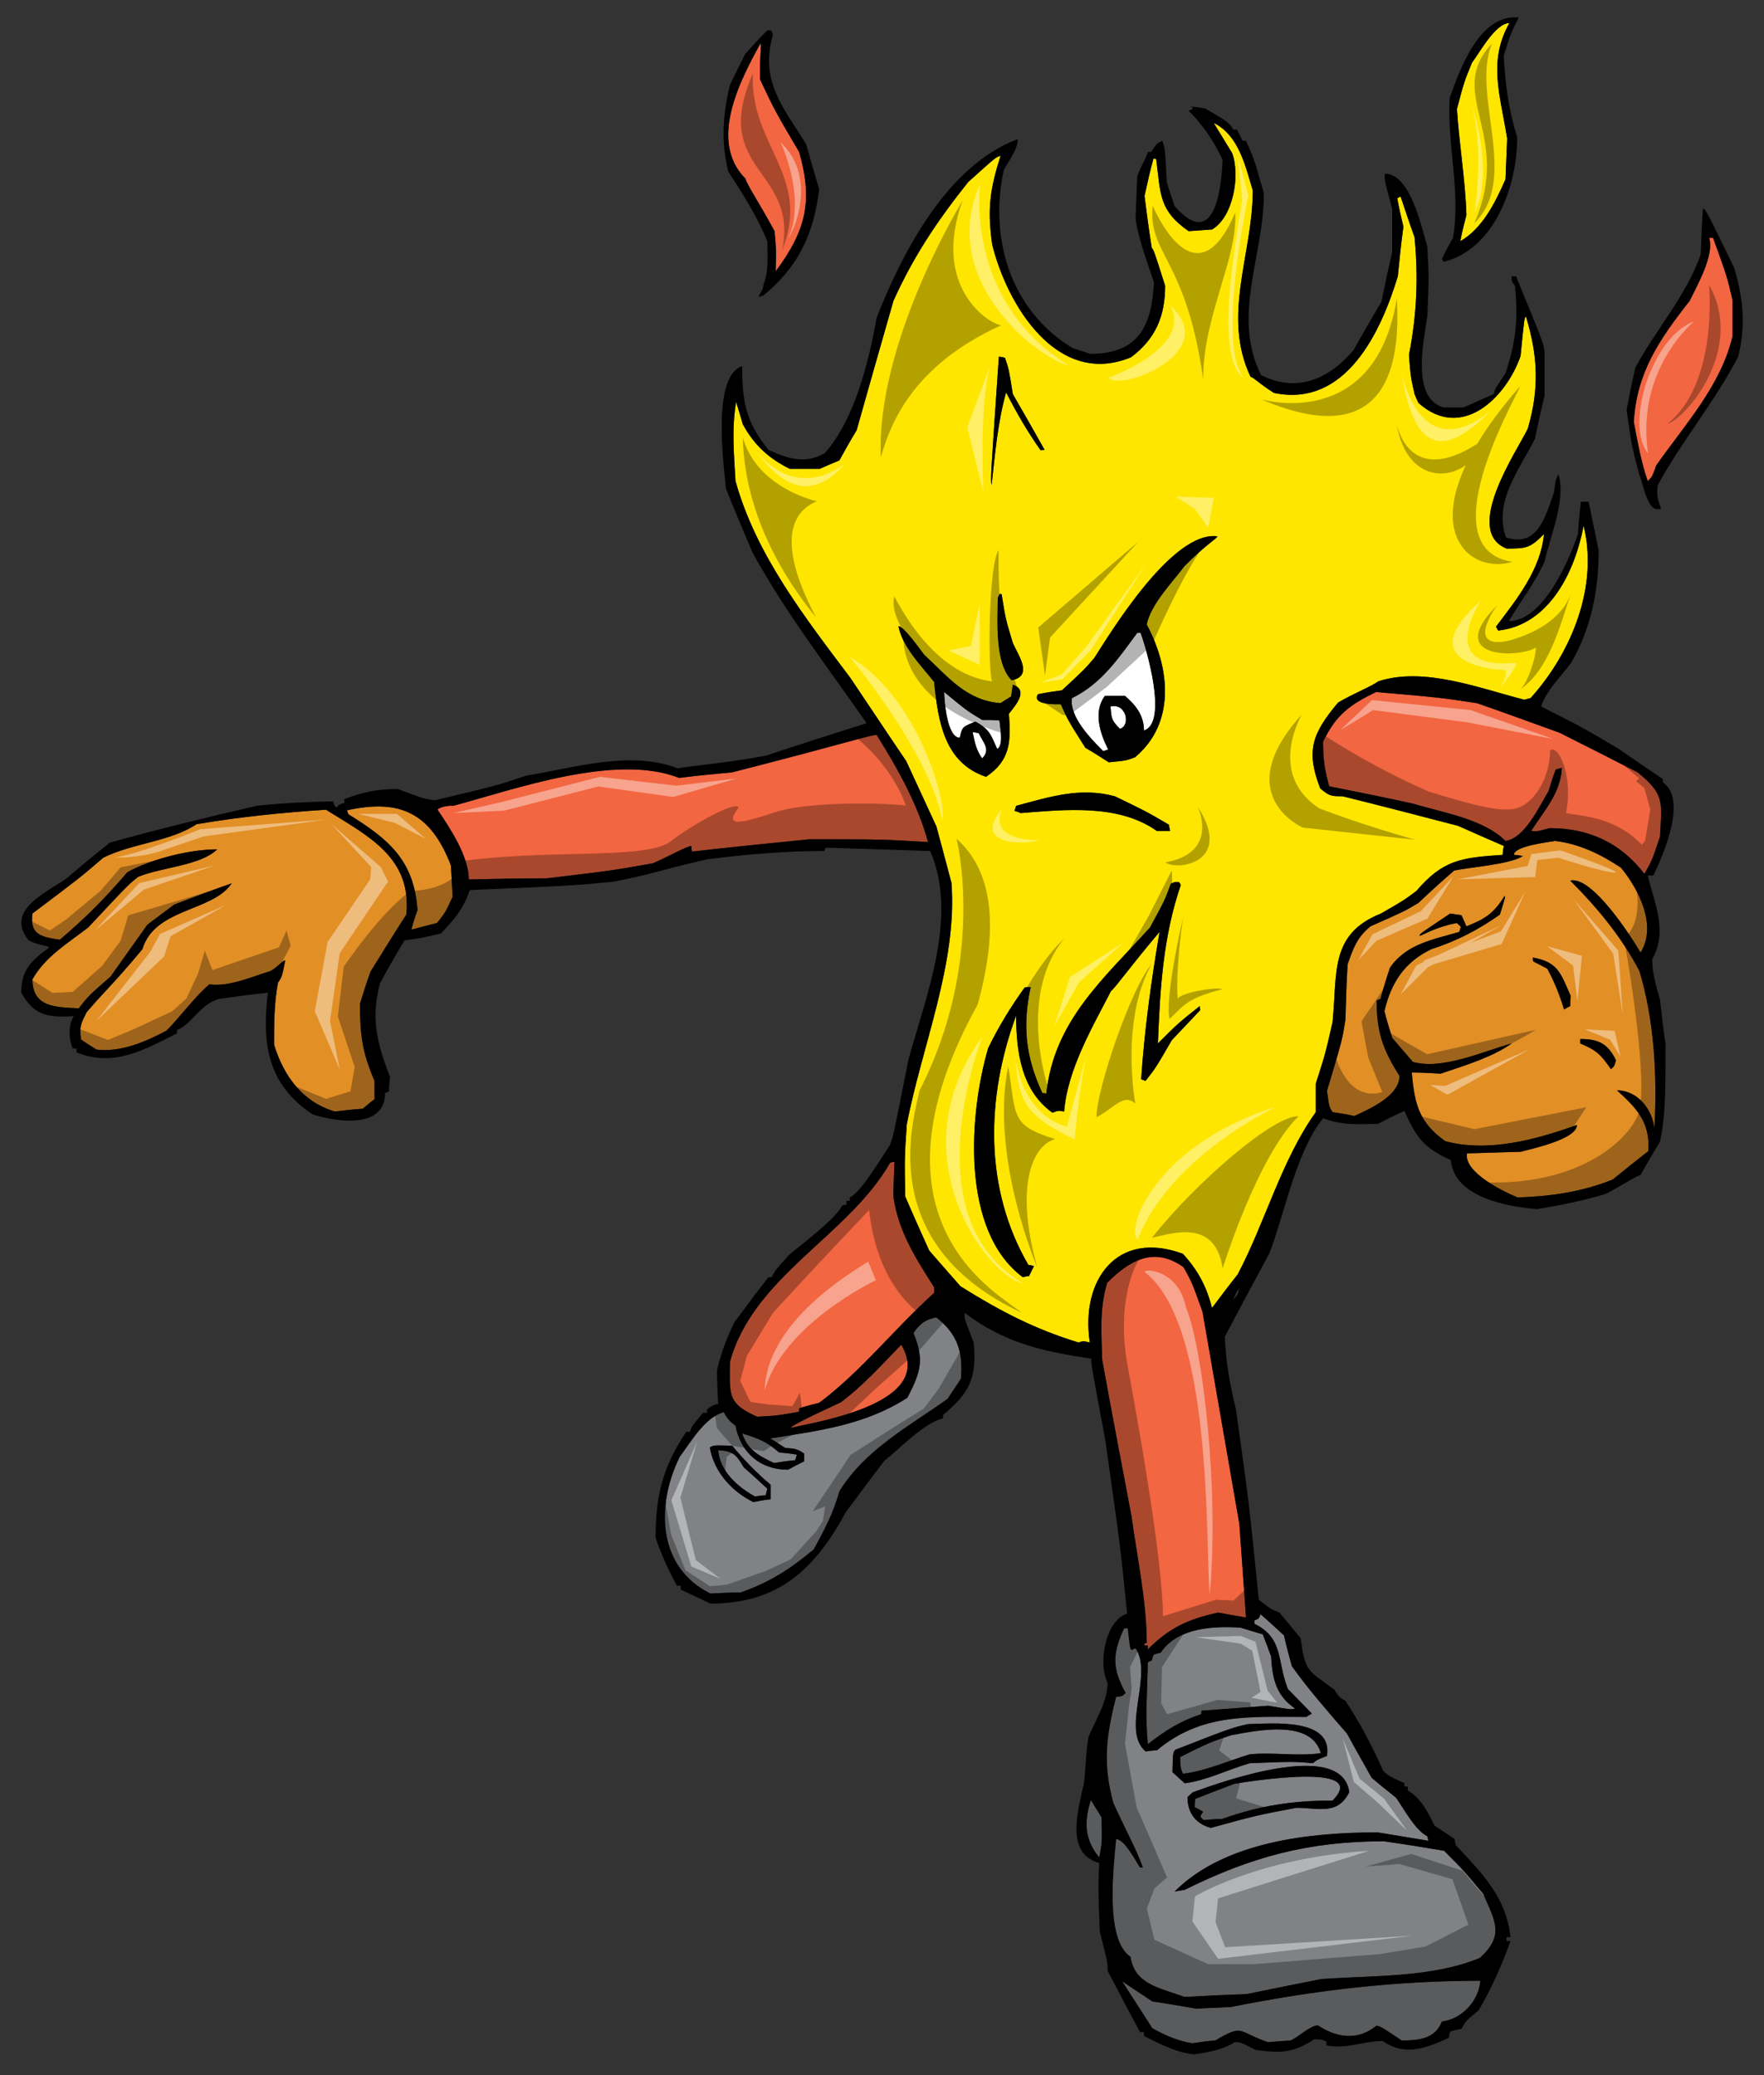
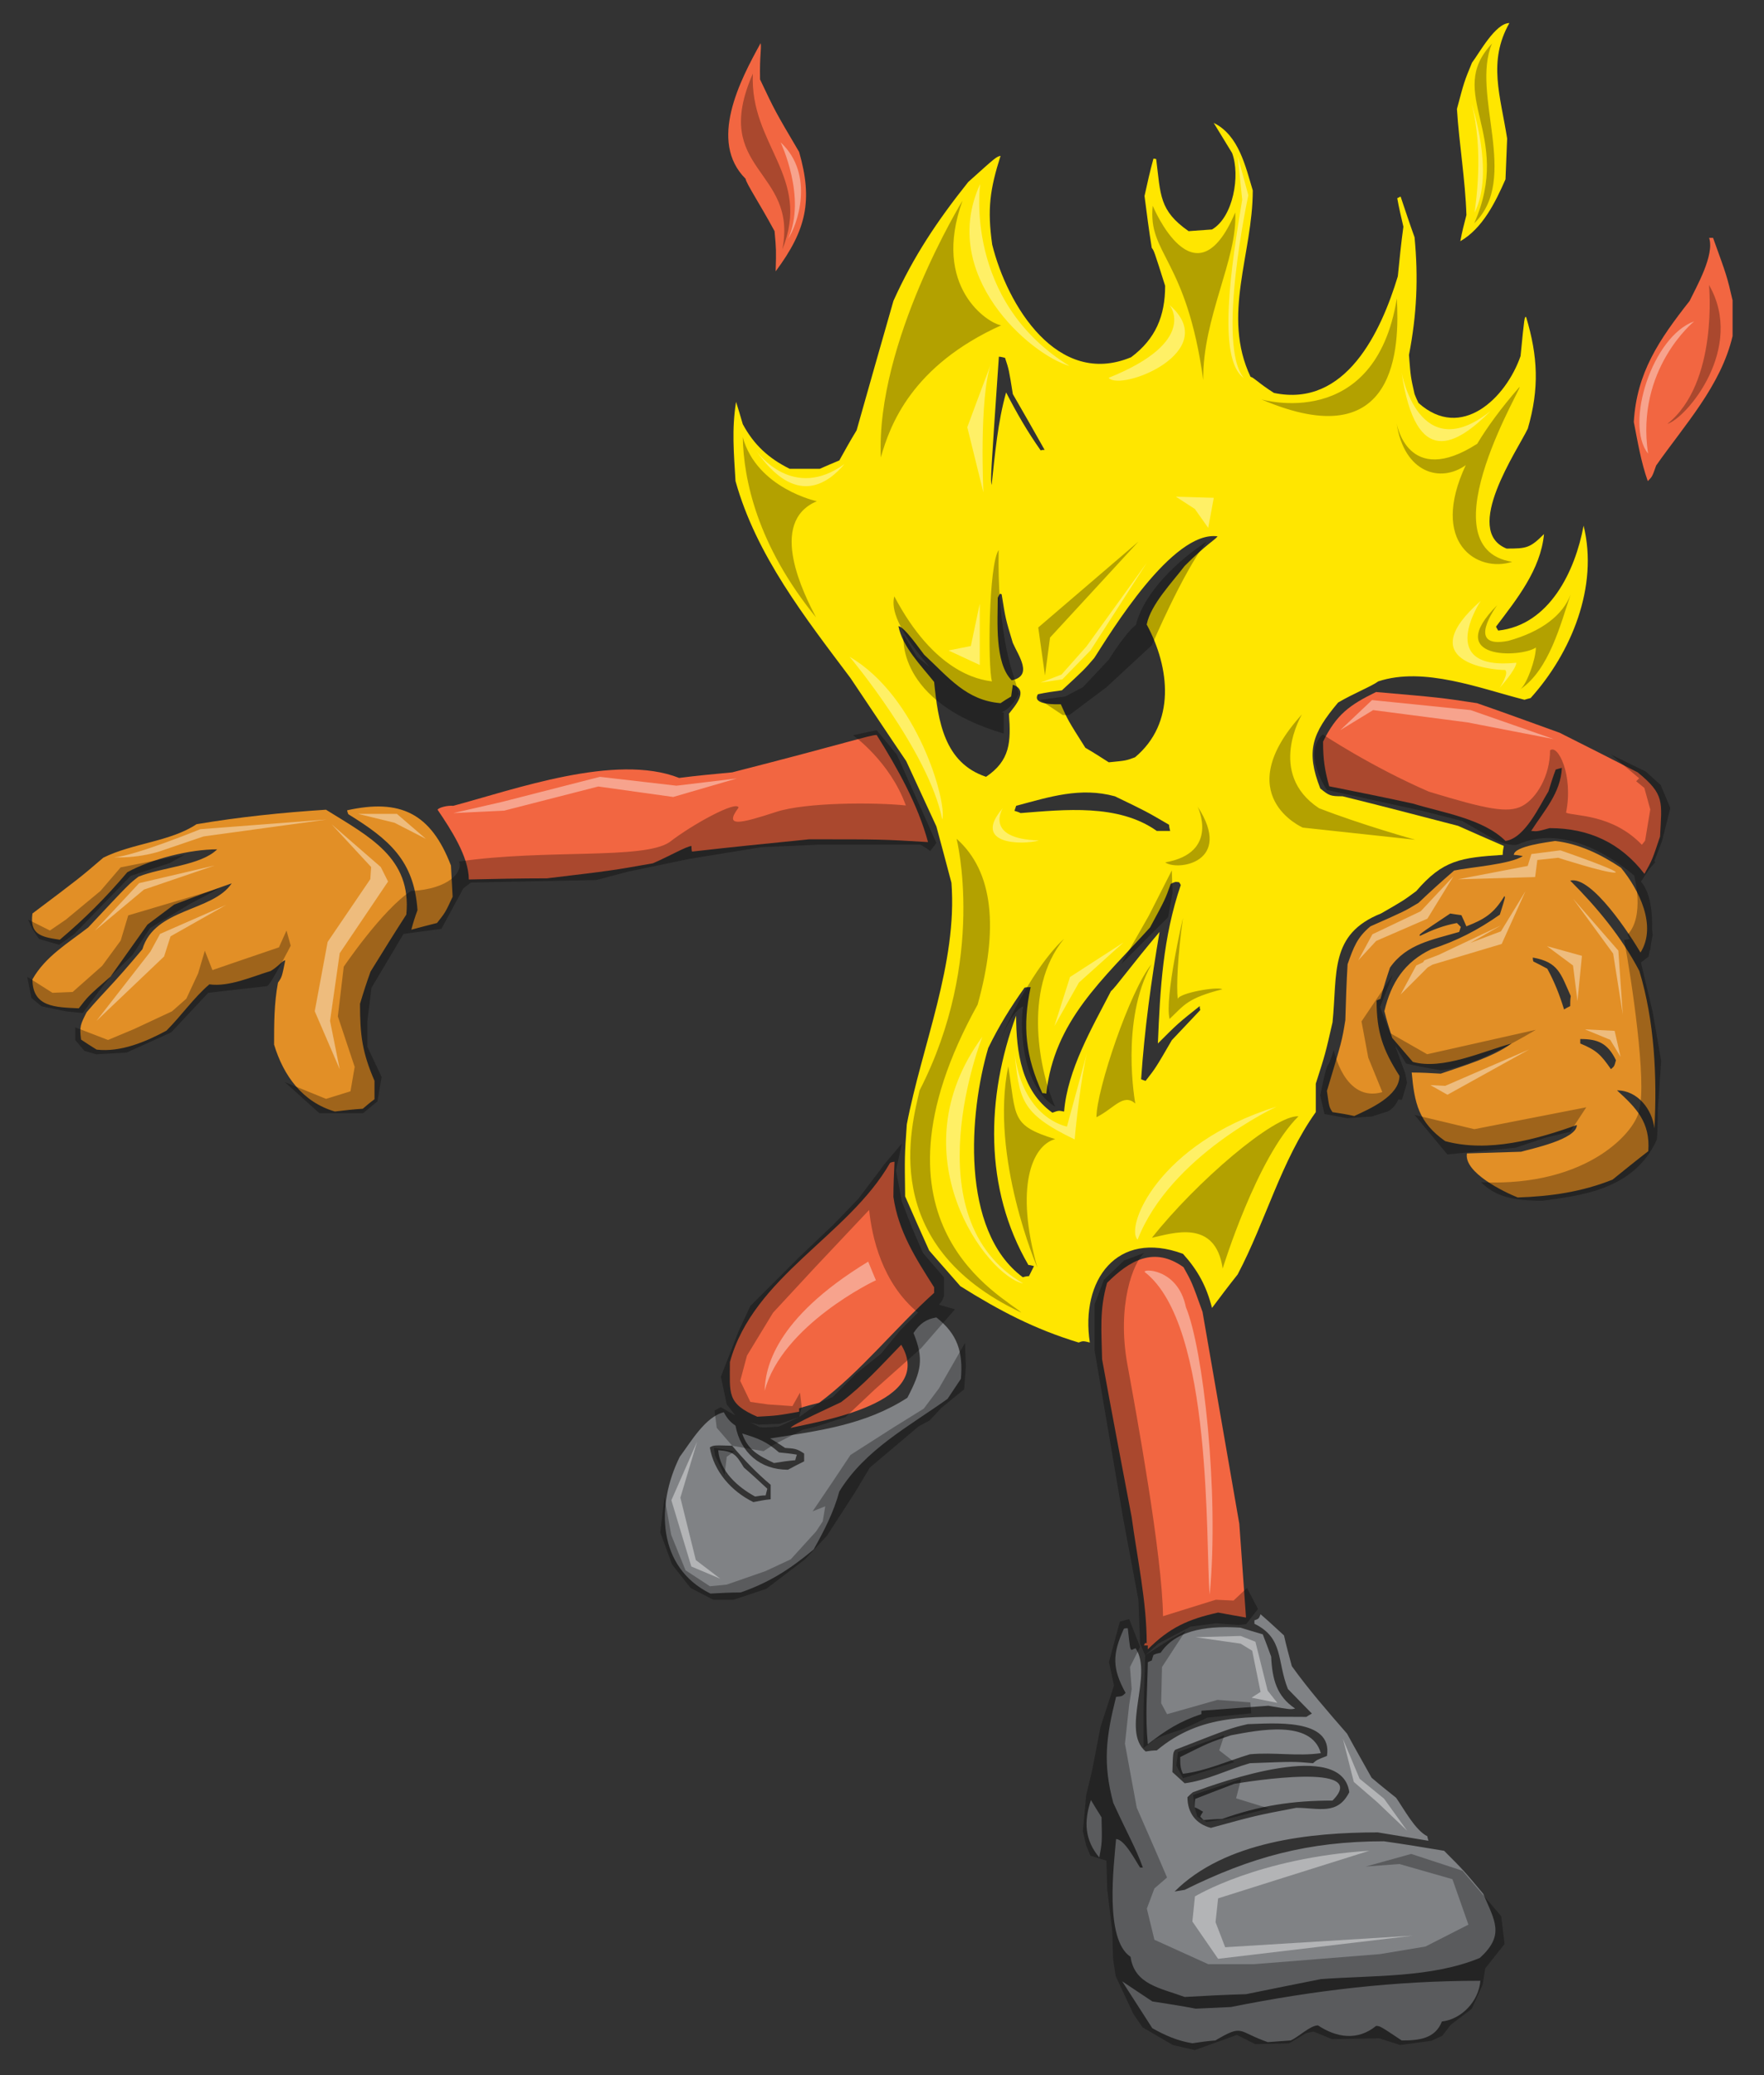
<svg xmlns="http://www.w3.org/2000/svg" version="1.1" id="Layer_1" x="0px" y="0px" width="170px" height="200px" viewBox="0 0 170 200" style="enable-background:new 0 0 170 200;" xml:space="preserve">
  <rect x="0" y="0" width="170" height="200" fill="#333333" stroke="none" />
  <path id="color4" style="fill:#808285;" d="M118.631,193.435c8.067-1.615,15.809-2.529,24.035-2.529  c-0.16,1.99-1.825,3.712-3.708,3.926c-0.648,1.666-2.205,1.827-3.873,1.827c-2.098-1.399-2.098-1.399-2.474-1.399  c-1.773,1.453-3.819,1.132-5.593-0.054c-0.752,0-1.882,1.13-2.634,1.452c-0.754,0.055-1.507,0.109-2.206,0.162  c-2.958-1.023-2.311-1.776-5.053-0.162c-0.754,0.055-1.506,0.162-2.206,0.271c-1.397-0.216-2.635-0.754-3.869-1.452  c-0.97-1.505-1.938-3.012-2.905-4.519c0.968,0.649,1.936,1.293,2.905,1.938c1.396,0.215,2.795,0.433,4.192,0.699  C116.373,193.542,117.502,193.486,118.631,193.435z M120.89,156.495c0-0.107,0-0.217,0-0.323c0.43-0.162,0.43-0.162,0.592-0.591  c0.752,0.645,1.505,1.343,2.259,2.041c0.212,0.969,0.482,1.936,0.753,2.958c1.614,2.258,3.495,4.409,5.322,6.508  c0.754,1.397,1.56,2.796,2.366,4.247c0.751,0.646,1.559,1.291,2.365,1.936c0.756,1.075,1.828,3.118,3.013,3.711  c0,0.106,0.054,0.269,0.105,0.43c-1.665-0.27-3.279-0.538-4.891-0.807c-6.452,0-14.734,0.858-19.574,5.698  c0.323-0.053,0.647-0.106,0.969-0.16c6.398-3.174,11.938-4.68,19.197-4.68c1.936,0.271,3.871,0.593,5.806,0.916  c1.828,1.829,1.828,1.829,3.765,4.141c1.13,2.635,2.098,3.979-0.322,6.185c-4.677,1.936-10.325,1.665-15.325,2.042  c-2.421,0.483-4.84,0.967-7.206,1.451c-1.989,0.055-3.979,0.159-5.914,0.269c-2.312-0.858-4.84-1.183-5.216-3.87  c-2.526-1.666-1.613-8.765-1.397-11.347c0.807,0,1.881,2.097,2.313,2.743c0.054,0,0.159,0,0.27,0c-0.7-1.938-1.4-3.065-2.852-6.237  c-1.022-3.816-0.7-6.347,0.271-10.216c0.591-0.056,0.591-0.056,0.915-0.376c-1.293-2.367-1.293-3.712-0.163-6.185  c0.106-0.055,0.217-0.055,0.375-0.055c0.217,1.99,0.217,1.99,0.378,2.099c0.106-0.055,0.213-0.108,0.376-0.164  c1.723,2.582-1.451,7.905,0.968,9.949c0.322-0.054,0.7-0.106,1.075-0.106c4.3-3.603,8.873-3.228,14.411-3.228  c0.16-0.105,0.321-0.214,0.536-0.321c-0.808-0.807-1.561-1.613-2.312-2.367C123.04,160.095,123.74,157.891,120.89,156.495z   M114.974,172.731c-0.216,0.161-0.374,0.323-0.536,0.483c0,1.505,0.807,2.581,2.257,2.957c4.303-1.182,4.303-1.182,8.228-1.934  c2.151,0,3.979,0.752,5.11-1.507C129.333,167.569,117.771,171.711,114.974,172.731z M120.245,166.172  c-1.614,0.377-1.614,0.377-6.989,2.474c-0.215,0.27-0.215,0.27-0.27,2.149c0.375,0.323,0.753,0.699,1.183,1.077  c2.152-0.271,4.194-1.345,6.292-1.935c4.249-0.164,4.249-0.164,6.075,0c0.376-0.324,0.376-0.324,1.345-0.699  C128.471,165.525,122.557,166.117,120.245,166.172z M105.136,173.486c-0.7,2.096-0.594,3.87,0.806,5.537  c0.27-1.452,0.27-1.452,0.216-3.871C105.778,174.561,105.458,174.021,105.136,173.486z M115.191,173.376  c-0.056,0.268-0.056,0.538-0.056,0.808c0.271,0.107,0.538,0.271,0.808,0.432c-0.107,0.159-0.215,0.32-0.27,0.482  c0.105,0.108,0.215,0.216,0.323,0.322c0.591-0.053,1.183-0.106,1.773-0.106c3.604-1.292,6.83-1.776,10.647-1.776  c3.763-3.764-8.174-1.826-9.464-1.614C117.663,172.408,116.429,172.893,115.191,173.376z M113.739,169.343  c0,0.698,0,1.076,0.268,1.614c2.205-0.268,4.302-1.236,6.454-1.881c2.313-0.216,4.569,0.217,6.828-0.107  c-0.914-3.28-6.076-2.205-8.658-1.72C116.535,167.947,116.535,167.947,113.739,169.343z M115.78,164.881  c2.152-0.161,4.302-0.321,6.453-0.482c2.152,0.375,2.152,0.375,2.581,0.269c-1.774-1.184-2.203-2.797-2.311-5  c-0.271-0.753-0.536-1.45-0.807-2.151c-0.753-0.215-1.452-0.432-2.152-0.645c-2.634-0.163-6.075,0-7.688,2.418  c-0.27,0.054-0.485,0.107-0.697,0.216c-0.055,0.162-0.107,0.324-0.163,0.537c-0.162,0.054-0.27,0.107-0.377,0.161  c-0.055,2.796-0.267,5.215,0,7.905c1.721-1.345,3.066-2.204,5.161-2.904C115.78,165.098,115.78,164.988,115.78,164.881z   M92.605,132.887c-0.429,0.646-0.86,1.29-1.289,1.936c-3.764,2.689-7.958,4.892-10.43,8.926c-0.539,1.988-1.453,3.764-2.475,5.591  c-2.258,1.884-4.247,3.174-7.043,4.142c-0.968,0-1.936,0.054-2.905,0.107c-5.109-2.526-5.269-8.496-2.958-13.174  c1.076-1.452,2.473-3.871,4.249-4.301c0.321,0.593,0.591,0.914,1.127,1.292c0.485,2.58,2.367,4.248,5.056,4.248  c0.482-0.271,1.021-0.54,1.558-0.808c0-0.271,0-0.54,0-0.754c-0.698-0.481-0.967-0.481-1.828-0.538  c-0.482-0.32-0.968-0.645-1.451-0.913c4.731-0.753,9.143-1.29,13.229-3.924c1.345-2.581,1.613-3.713,0.592-6.238  c0.591-0.914,1.236-1.344,2.204-1.506C92.285,128.587,92.822,130.307,92.605,132.887z M74.271,143.104  c-1.346-1.128-2.582-2.419-3.711-3.763c-1.775-0.055-1.775-0.055-2.152,0.16c0.377,2.313,2.098,4.249,4.196,5.27  c0.537-0.107,1.074-0.216,1.667-0.27C74.271,144.017,74.271,143.535,74.271,143.104z M69.215,139.769  c0.163,2.044,1.882,3.549,3.549,4.464c0.323-0.053,0.644-0.106,1.022-0.106c0.054-0.215,0.108-0.432,0.16-0.645  c-0.751-0.699-1.504-1.398-2.258-2.044C70.936,140.201,70.722,139.879,69.215,139.769z M74.593,141.007  c0.646-0.107,1.344-0.215,2.043-0.27c0.053-0.216,0.107-0.377,0.161-0.536c-0.592-0.108-1.183-0.161-1.72-0.216  c-1.237-1.076-1.989-1.345-3.549-1.827C72.065,139.769,73.141,140.307,74.593,141.007z" />
  <path id="color3" style="fill:#E28F26;" d="M151.324,84.872c2.096-0.486,5.86,5.374,6.775,6.934c1.615-2.58-0.161-6.076-1.882-8.172  c-1.935-1.291-4.032-2.312-6.346-2.582c-0.591,0.107-3.978,0.484-3.978,1.345c0.27,0,0.536,0.054,0.86,0.108  c-1.184,0.806-5.109,1.075-6.613,1.397c-1.183,1.022-2.314,2.044-3.441,3.119c-1.345,0.807-1.345,0.807-4.627,2.259  c-1.288,1.075-1.612,1.99-2.203,3.656c-0.107,1.775-0.163,3.549-0.216,5.38c-0.321,1.989-0.321,1.989-1.774,6.826  c0.216,1.562,0.216,1.562,0.538,2.045c0.699,0.104,1.397,0.215,2.096,0.376c1.506-0.699,4.354-1.935,4.354-3.871  c-1.611-2.529-2.203-4.249-2.203-7.26c0.107-0.055,0.214-0.105,0.375-0.16c0.271-1.023,0.59-2.044,0.915-3.012  c1.614-2.314,4.141-2.688,6.668-3.441c0.054-0.162,0.107-0.323,0.161-0.485c-0.161-0.161-0.271-0.268-0.378-0.375  c-1.398,0.269-2.311,0.646-3.549,1.236c-0.159-0.105-0.159-0.105,2.905-2.15c0.321,0.055,0.698,0.106,1.076,0.16  c0.158,0.324,0.32,0.7,0.481,1.076c1.774-0.699,2.635-1.236,3.657-2.903c0.108,0.054,0.108,0.054-0.432,1.773  c-2.15,1.506-4.14,2.529-6.612,3.336c-2.581,1.237-3.87,3.226-4.516,5.967c0.212,0.862,0.482,1.72,0.753,2.58  c0.645,0.754,1.29,1.506,1.988,2.311c2.85,0.808,6.775-1.021,9.518-1.773c-1.883,1.344-4.626,2.15-6.828,2.906  c-0.97-0.057-1.883-0.109-2.797-0.109c0.269,2.959,0.647,4.785,3.225,6.613c4.142,1.129,8.82-0.161,12.691-1.558  c0,1.396-4.462,2.31-5.377,2.58c-1.774,0.054-3.496,0.106-5.216,0.161c-0.323,1.828,3.547,3.711,4.893,4.247  c3.172-0.104,6.183-0.536,9.14-1.721c1.13-0.913,2.259-1.828,3.441-2.741c0.215-2.797-1.183-4.194-3.011-5.86  c1.988,0,3.387,1.828,3.603,3.655c0.271-5.003,0-10.378-1.452-15.163C156.271,90.3,153.904,87.45,151.324,84.872z M151.324,96.968  c-0.216,0.108-0.431,0.215-0.592,0.323c-0.43-1.398-0.911-2.635-1.614-3.924c-0.482-0.27-0.912-0.483-1.344-0.699  c-0.054-0.162-0.054-0.27-0.054-0.378c2.474,0.432,2.688,1.56,3.657,3.711C151.324,96.324,151.324,96.646,151.324,96.968z   M155.248,103.045c-0.966-1.4-1.397-1.829-2.955-2.474c0-0.161,0-0.323,0-0.43c1.665,0,2.634,0.376,3.439,2.044  C155.571,102.776,155.571,102.776,155.248,103.045z M39.157,88.148c-1.184,1.83-2.311,3.657-3.442,5.484  c-0.376,1.023-0.699,2.044-1.021,3.12c0,3.011,0.213,4.678,1.398,7.42c0,0.592,0,1.183,0,1.775c-0.377,0.27-0.753,0.591-1.131,0.913  c-0.912,0.056-1.827,0.163-2.685,0.269c-3.12-0.912-4.949-3.439-5.863-6.45c0-1.992,0-3.98,0.376-5.969  c0.377-0.539,0.377-0.539,0.702-2.151c-0.27,0-0.594,0.538-1.401,1.023c-1.774,0.536-4.031,1.559-5.914,1.289  c-1.507,1.291-2.688,3.012-4.138,4.464c-1.99,1.075-4.411,2.097-6.724,1.827c-0.537-0.324-1.021-0.645-1.504-0.968  c-0.162-1.29-0.054-1.45,0.537-2.635c1.881-2.203,2.364-2.473,5.376-6.074c1.184-3.981,6.776-3.604,8.603-6.346  c-1.881,0.646-3.711,1.344-5.538,2.043c-0.86,0.645-1.72,1.29-2.582,1.935c-1.183,1.668-2.365,3.335-3.55,5  C8.506,96,8.506,96,7.593,97.182c-2.259-0.106-4.465-0.106-4.465-2.795c1.239-2.205,3.441-3.497,5.378-5.002  c3.926-4.193,3.926-4.193,4.839-4.891c2.259-0.914,6.023-1.076,7.582-2.635c-2.635,0-6.292,0.913-8.657,2.205  c-2.097,2.473-4.088,4.462-6.506,6.506c-1.883-0.271-2.905-0.538-2.636-2.528c4.573-3.443,4.573-3.443,6.829-5.379  c2.796-1.396,6.507-1.558,8.979-3.226c4.141-0.699,8.282-1.127,12.478-1.397C35.555,80.622,39.695,82.664,39.157,88.148z   M43.458,83.418c0.055,0.968,0.108,1.988,0.163,3.012c-0.699,1.507-0.699,1.507-1.505,2.528c-0.862,0.214-1.668,0.429-2.475,0.646  c0.162-0.646,0.377-1.291,0.593-1.882c-0.323-4.786-2.743-6.829-6.669-9.249c-0.055-0.161-0.107-0.269-0.107-0.377  C38.566,76.965,41.523,78.365,43.458,83.418z" />
  <path id="color2" style="fill:#FFE600;" d="M128.419,98.527c-0.699,3.063-0.699,3.063-1.614,5.916c0,0.912,0,1.827,0,2.742  c-3.334,4.677-4.838,10.539-7.53,15.646c-0.858,1.077-1.665,2.152-2.472,3.227c-0.537-2.094-1.345-3.602-2.797-5.215  c-6.397-2.366-9.894,2.582-8.978,8.549c-0.646-0.161-0.646-0.161-1.078,0c-4.248-1.291-7.634-3.065-11.397-5.429  c-1.021-1.187-2.044-2.315-3.01-3.443c-0.807-1.775-1.562-3.495-2.313-5.215c-0.054-3.874-0.054-3.874,0.161-6.938  c1.453-7.581,4.895-15.539,4.301-23.284c-0.482-1.827-0.968-3.657-1.45-5.431c-0.969-2.097-1.937-4.194-2.904-6.291  c-1.827-2.689-3.603-5.379-5.377-8.013c-4.356-5.806-9.088-11.829-11.078-18.981c-0.159-2.688-0.375-4.999,0.054-7.636  c0.216,0.7,0.432,1.4,0.646,2.151c1.077,1.992,2.474,3.283,4.518,4.302c0.965,0,1.935,0,2.901,0  c0.592-0.268,1.238-0.536,1.885-0.806c0.533-0.966,1.074-1.936,1.665-2.902c1.183-4.196,2.365-8.336,3.55-12.477  c1.935-4.302,4.248-7.743,7.204-11.453c2.688-2.42,2.688-2.42,3.119-2.527c-1.021,3.226-1.291,5.108-0.806,8.548  c1.449,5.861,6.29,13.821,13.389,10.862c2.364-1.772,3.278-3.978,3.278-6.882c-1.073-3.387-1.073-3.387-1.289-3.656  c-0.27-1.667-0.485-3.335-0.698-5.001c0.268-1.237,0.536-2.418,0.861-3.601c0.053,0,0.158,0,0.266,0.052  c0.433,3.441,0.271,4.947,3.122,6.937c0.751-0.053,1.505-0.108,2.257-0.162c2.044-1.183,2.742-5.216,1.936-7.366  c-0.591-0.966-1.184-1.936-1.774-2.905c2.421,1.184,3.063,4.195,3.765,6.507c0,6.13-3.012,12.045-0.217,17.958  c0.377,0.108,0.807,0.646,2.261,1.561c6.934,1.45,10.321-5.916,11.935-11.239c0.16-1.614,0.322-3.227,0.537-4.785  c-0.215-0.915-0.43-1.828-0.592-2.743c0.107-0.053,0.215-0.108,0.323-0.162c0.432,1.289,0.86,2.58,1.344,3.923  c0.378,3.926,0.215,7.476-0.538,11.346c0.162,2.097,0.162,2.097,0.538,3.764c0.107,0.27,0.215,0.54,0.378,0.86  c4.141,3.711,8.441-0.482,9.838-4.516c0.378-3.815,0.378-3.815,0.538-3.762c1.13,3.762,1.289,6.88,0.16,10.754  c-0.966,2.044-6.344,9.839-2.043,11.561c1.937,0,2.259-0.055,3.605-1.398c-0.325,3.44-2.637,6.289-4.625,8.924  c0.053,0.108,0.106,0.215,0.212,0.377c4.949-0.536,7.424-5.754,8.228-10.11c1.454,5.861-1.181,12.262-5.106,16.615  c-0.215,0.054-0.431,0.108-0.591,0.163c-4.25-1.076-9.679-3.227-14.087-1.774c-0.647,0.482-2.422,1.181-3.873,2.042  c-2.528,3.011-3.119,4.678-1.72,8.28c0.859,0.699,0.966,0.753,2.149,0.753c3.71,0.914,7.421,1.882,11.13,2.85  c1.452,0.646,2.905,1.291,4.409,1.937c-0.053,0.27-0.105,0.539-0.105,0.86c-4.032,0.268-5.755,0.483-8.335,3.496  c-1.237,0.914-1.237,0.914-3.388,2.152C128.096,90.032,128.901,93.796,128.419,98.527z M95.564,46.747  c0.321-2.958,0.591-6.075,1.398-8.925c1.021,1.988,2.043,3.762,3.334,5.592c0.107-0.054,0.214-0.054,0.376-0.054  c-1.023-1.83-2.043-3.604-3.064-5.379c-0.377-2.365-0.377-2.365-0.752-3.494c-0.216-0.054-0.432-0.107-0.593-0.107  C95.456,46.157,95.456,46.157,95.564,46.747z M97.607,61.963c-0.698-2.312-0.698-2.312-1.075-4.678  c-0.162-0.106-0.162-0.106-0.377,0.324c0,2.203-0.323,6.292,1.345,7.958C99.598,65.135,98.145,63.2,97.607,61.963z M95.028,74.868  c2.311-1.56,2.418-3.334,2.203-6.077c0.536-0.699,1.989-2.259,0.377-2.796c-0.053,0.377-0.107,0.753-0.161,1.131  c-0.378,0.214-0.698,0.43-1.022,0.646c-3.282-0.269-4.946-2.421-7.366-4.677c-0.269-0.324-1.936-2.742-2.474-2.742  c0.378,1.99,2.205,3.816,3.441,5.376C90.401,69.491,90.993,73.524,95.028,74.868z M97.929,77.664  c-0.055,0.162-0.107,0.322-0.162,0.485c0.162,0.054,0.378,0.107,0.594,0.215c4.192-0.325,9.408-0.917,13.118,1.72  c0.429,0,0.86,0,1.291,0c-0.055-0.218-0.106-0.432-0.106-0.593c-2.203-1.29-2.203-1.29-5.216-2.743  C104.112,75.837,101.155,76.803,97.929,77.664z M115.674,97.345c-0.054-0.162-0.054-0.269-0.054-0.377  c-2.098,1.667-2.098,1.667-4.033,3.603c0.216-5.269,0.482-10.217,2.205-15.27c-0.055-0.108-0.107-0.215-0.162-0.27  c-0.376-0.053-0.376-0.053-0.808,0.162c-0.538,1.505-0.538,1.505-1.99,4.193c-4.515,5.002-9.247,8.98-10.001,16.025  c-0.162-0.055-0.271-0.055-0.378-0.055c-1.612-3.495-1.936-6.453-1.128-10.215c-0.216,0-0.431,0-0.591,0.053  c-1.345,1.883-2.474,3.709-3.496,5.809c-1.828,6.184-2.743,17.579,3.334,22.099c0.162-0.054,0.378-0.106,0.592-0.106  c0.161-0.322,0.323-0.646,0.482-0.969c-0.213-0.054-0.375-0.106-0.537-0.106c-4.3-7.367-4.084-16.185-1.183-24.036  c0,3.549,0.536,7.259,3.495,9.357c0.593-0.215,0.593-0.215,1.129-0.109c0.324-4.031,2.688-8.066,4.518-11.612  c0.377-0.27,1.99-2.529,4.679-5.7c-0.807,4.73-1.451,9.41-1.775,14.195c0.107,0.054,0.271,0.106,0.431,0.16  c0.967-1.236,0.967-1.236,2.528-3.924C113.847,99.28,114.758,98.313,115.674,97.345z M117.34,51.692  c-4.354-0.59-10.323,9.304-11.882,11.724c-0.969,1.128-0.969,1.128-3.118,3.117c-0.809,0.108-1.561,0.216-2.314,0.378  c-0.645,1.075,1.883,0.968,2.205,0.968c0.699,1.559,0.699,1.559,2.367,4.193c0.751,0.431,1.504,0.917,2.257,1.399  c1.669-0.162,1.669-0.162,2.527-0.482c3.925-3.28,3.388-8.604,1.128-12.798c0.378-1.936,2.53-4.141,3.658-5.646  C116.266,52.447,117.126,52.017,117.34,51.692z M140.732,23.248c2.15-1.234,3.387-3.764,4.355-5.966  c0.052-1.346,0.105-2.637,0.159-3.927c-0.646-4.141-1.881-7.42,0.215-11.131c-1.343,0-2.903,2.903-3.603,3.818  c-0.752,1.828-0.752,1.828-1.451,4.464c0.217,3.388,0.807,6.828,0.914,10.216C141.107,21.528,140.893,22.389,140.732,23.248z" />
  <path id="color1" style="fill:#F26641;" d="M164.713,22.925c0.537,1.667-1.237,4.732-1.881,6.077  c-2.958,3.763-5.107,6.937-5.379,11.669c0.376,1.934,0.699,3.871,1.346,5.698c0.431-0.429,0.431-0.429,0.808-1.504  c2.796-3.981,6.237-7.69,7.365-12.475c0-1.184,0-2.314,0-3.442c-0.537-2.311-0.537-2.311-1.881-6.022  C164.928,22.925,164.821,22.925,164.713,22.925z M74.646,22.28c0.161,1.774,0.161,1.774,0.107,3.871  c2.958-3.979,3.603-6.83,2.259-11.508c-2.313-3.923-2.313-3.923-3.764-6.988c-0.053-2.312,0.159-3.011,0.054-3.496  c-1.989,3.603-5.055,9.464-1.453,13.068C71.957,17.764,73.196,19.592,74.646,22.28z M86.852,129.607  c3.334,5.593-7.797,7.365-10.647,8.011c0-0.268,4.304-2.202,4.841-2.473C83.196,133.533,84.97,131.545,86.852,129.607z   M89.435,81.161c-0.968-3.602-2.958-7.153-4.949-10.323c-0.644-0.002-2.581,0.696-13.924,3.602c-1.722,0.162-3.441,0.321-5.11,0.537  c-6.13-2.419-15.915,1.129-21.775,2.688c-0.54-0.054-1.4,0.162-1.507,0.376c1.237,1.827,3.011,4.518,3.011,6.724  c2.474-0.056,5.002-0.111,7.528-0.111C59,83.901,59,83.901,62.924,83.204c1.615-0.699,3.173-1.614,3.711-1.667  c0,0.162,0,0.323,0.053,0.54c3.765-0.432,7.529-0.808,11.294-1.184C84.97,80.892,84.97,80.892,89.435,81.161z M86.206,111.973  c-0.16,0-0.321,0.053-0.431,0.105c-4.032,7.046-13.172,10.917-15.432,19.197c0.001,3.063-0.322,3.979,2.636,5.268  c1.936-0.106,1.936-0.106,4.033-0.483c0-0.108,0-0.216,0-0.322c0.645-0.216,1.289-0.377,1.934-0.538  c3.979-2.958,7.313-7.205,11.078-10.594c0-0.214,0-0.378,0-0.535c-1.775-2.796-3.441-5.377-3.924-8.711  C86.101,114.229,86.154,113.102,86.206,111.973z M157.829,74.44c-2.527-1.293-5.053-2.583-7.526-3.818  c-2.688-0.969-5.323-1.937-7.957-2.85c-3.552-0.539-3.552-0.539-9.733-1.076c-2.527,1.237-3.819,2.151-5.106,4.785  c0,1.72,0.159,2.743,0.591,4.302c2.689,0.538,5.375,1.075,8.064,1.666c2.798,0.862,6.775,1.453,8.928,3.603  c1.881-0.269,3.278-3.387,4.138-4.785c0.217-0.699,0.433-1.398,0.699-2.097c0.16-0.053,0.377-0.108,0.592-0.163  c-0.107,2.421-1.721,4.142-2.957,6.079c0.59,0.055,0.59,0.055,1.775-0.27c3.763,0,6.827,1.398,9.142,4.408  c0.751-1.344,0.751-1.344,1.503-3.602C160.144,77.289,160.466,76.588,157.829,74.44z M115.889,126.436  c-1.022-2.852-1.022-2.852-1.83-4.303c-2.848-2.041-5.214-0.646-7.366,1.506c-0.752,2.634-0.536,4.624-0.482,7.365  c0.914,5.056,1.883,10.109,2.85,15.219c0.536,3.979,1.449,8.119,1.449,12.152c-0.159-0.054-0.159-0.054-0.266,0.215  c0.106,0,0.215,0,0.373,0c0,0.107,0,0.215,0,0.376c2.098-2.097,3.871-2.903,6.775-3.548c0.862,0.163,1.776,0.321,2.689,0.482  c-0.214-3.011-0.43-6.023-0.646-9.033C118.255,140.04,117.071,133.21,115.889,126.436z" />
-   <path id="fill" style="fill:#FFFFFF;" d="M94.649,73.094c-0.591-0.86-0.698-1.505-0.914-2.526c0.162,0,0.377,0.054,0.592,0.106  C94.758,71.589,95.511,72.233,94.649,73.094z M109.597,60.997c-1.828,2.473-3.44,4.895-6.29,6.29  c-0.271,1.775,1.775,3.871,3.012,5.109c0.16-0.054,0.319-0.108,0.482-0.162c-0.807-1.56-1.452-3.653-0.322-5.161  c0.646,0,1.289,0,1.936,0c1.022,0.86,1.83,1.882,1.83,3.334c2.363-0.753,0.215-7.959-0.323-9.409  C109.813,60.997,109.705,60.997,109.597,60.997z M94.005,69.545c-1.129,0.484-1.291,0.431-1.507,1.561  c-1.235,0-1.505-3.603-1.505-4.41c2.149,1.774,2.149,1.774,3.656,2.688c0.537,0,1.074,0,1.667,0.054  c0.054,0.592,0.432,2.418-0.215,2.743C95.456,70.728,95.348,70.299,94.005,69.545z M107.017,68.093  c0.107,1.129,0.055,1.29,0.915,2.152C109.007,69.921,108.524,67.716,107.017,68.093z" />
-   <path id="outline" d="M160.251,75.406c0-0.106,0-0.214,0-0.322c-1.452-0.968-2.851-1.938-4.249-2.905  c-3.442-2.043-3.442-2.043-7.474-4.087c0.484-1.561,1.935-2.903,2.904-4.246c1.935-3.335,2.635-7.044,2.635-10.81  c-0.323-1.557-0.648-3.118-0.97-4.678c-0.269,0-0.538,0-0.751,0c-0.107,1.024-0.216,2.043-0.27,3.066  c-0.807,2.473-3.334,8.44-6.668,8.44c1.129-1.936,2.526-3.656,3.442-5.752c0.536-2.368,2.096-6.023,1.344-8.388  c-0.27,0.484-0.27,0.484-0.432,1.719c-0.857,2.475-1.613,5.324-4.624,4.356c-1.237-3.388,1.29-6.56,2.795-9.517  c0.271-1.399,0.594-2.795,0.916-4.139c0-1.452,0-2.904,0-4.303c-0.162-0.914-0.162-0.914-2.742-7.205c-0.162,0-0.324,0-0.431,0  c0,0.484,0,0.484,0.322,0.913c0.32,3.279,0.107,5.324-0.913,8.44c-1.022,1.507-1.022,1.507-1.131,1.99  c-0.969,0.432-1.936,0.86-2.904,1.292c-0.646,0-1.289,0-1.936,0c-3.172-0.914-1.881-6.507-1.559-8.818  c0.16-3.711,0.16-3.711,0-6.668c-0.592-2.045-1.667-7.044-4.089-7.044c-0.052,0.591-0.052,0.591,0.701,3.387  c0,1.398,0,2.796,0,4.195c-0.378,1.56-0.701,3.118-1.023,4.731c-0.914,1.561-1.828,3.119-2.688,4.678  c-2.418,2.851-5.485,4.142-8.926,2.422c-2.851-5.754,0.27-11.402,0.27-17.532c-0.914-3.226-0.914-3.226-1.722-5.053  c-0.105,0-0.214,0-0.321,0c-0.216-0.377-0.375-0.754-0.539-1.075c-0.159,0-0.268,0-0.375,0c-0.27-0.807-1.99-1.56-2.689-2.044  c-1.612-0.27-1.612-0.108-1.237-0.108c0,0.216,0,0.216-0.375,0.322c1.398,1.398,2.419,2.905,3.28,4.732  c-0.107,2.903-0.808,8.818-4.626,4.462c-0.268-0.804-0.536-1.558-0.752-2.311c-0.162-3.226-0.162-3.226-0.432-3.978  c-0.537,0.269-0.537,0.269-1.073,1.073c-0.108,0-0.216,0-0.324,0c-0.107,0.539-0.591,1.184-1.021,2.369  c-0.053,1.343-0.106,2.688-0.16,4.085c0.322,2.098,1.128,4.141,1.775,6.131c-0.216,4.248-1.507,6.88-6.184,6.88  c-0.539-0.214-1.078-0.376-1.615-0.538c-6.021-3.601-8.118-10.593-6.667-17.205c0.482-0.86,1.345-1.99,1.345-2.958  c-6.775,2.526-11.078,10.808-13.605,17.207c-0.753,4.247-2.097,9.786-5.001,13.065c-1.881,1.076-3.547,0.537-5.43-0.321  c-2.205-2.743-2.528-4.678-2.528-8.065c-2.957,0.965-1.774,9.517-1.561,11.827c0.808,1.989,1.669,4.034,2.529,6.076  c3.172,5.809,7.257,11.078,11.021,16.508c-3.227,1.021-6.452,2.044-9.678,3.119c-3.549,0.699-8.065,1.076-8.497,1.236  c-4.624-1.774-9.946-0.054-14.625,0.698c-2.689,0.915-2.689,0.915-8.765,2.369c-1.021-0.108-1.021-0.108-3.604-1.077  c-2.042,0-3.279,0.27-5.161,0.969c0,0.108,0,0.215,0,0.376c-0.429,0.107-0.429,0.107-0.753,0.432  c-0.213-0.162-0.213-0.162-0.321-0.591c-2.475,0.053-4.893,0.16-7.366,0.429c-4.679,1.075-9.517,2.257-14.144,3.549  c-1.452,1.13-2.848,2.312-4.247,3.494c-2.042,1.398-5.862,3.066-3.603,5.917c0.861,0.482,1.828,0.482,1.99,0.697  c-1.72,1.291-2.689,2.098-2.689,4.355c1.237,2.205,2.526,2.421,5.056,2.26c-0.54,0.911-0.485,2.15-0.108,3.121  c0.108,0,0.213,0,0.375,0c0,0.104,0,0.212,0,0.374c3.604,1.451,6.453-0.217,9.679-1.827c0-0.108,0-0.217,0-0.323  c1.504-0.592,2.152-2.473,4.087-3.011c1.56-0.218,3.119-0.432,4.678-0.593c-0.592,4.894-0.053,8.821,4.3,11.724  c2.153,0.697,6.991,1.506,6.991-2.044c0.107-0.054,0.215-0.106,0.377-0.162c0-0.482,0.051-0.966,0.104-1.398  c-1.235-3.17-1.882-5.643-0.965-9.032c0.752-1.397,1.559-2.796,2.366-4.139c1.237-0.108,2.311-0.378,3.494-0.646  c1.289-1.344,2.205-2.421,2.795-4.195c9.947-0.429,9.947-0.429,13.875-0.807c3.601-0.699,4.301-1.076,8.979-2.152  c3.765-0.482,7.528-0.805,11.293-0.805c0.052-0.107,0.106-0.215,0.161-0.323c3.333,0.107,6.667,0.215,10.055,0.323  c2.742,6.236-0.43,14.085-2.096,20.109c-1.451,7.366-1.451,7.366-1.776,8.228c-0.807,1.184-2.743,4.517-3.872,5.054  c0,0.107,0,0.217,0,0.323c-0.107,0-0.215,0-0.323,0c0,0.108,0,0.216,0,0.375c-0.162,0-0.321,0.054-0.429,0.108  c-0.644,1.344-4.517,4.193-5.161,4.785c-1.292,1.452-1.292,1.452-1.615,2.098c-0.106,0-0.213,0-0.322,0  c-1.13,1.451-2.205,2.904-3.281,4.354c-0.753,1.56-1.29,2.958-1.666,4.626c0,1.076,0.053,2.149,0.108,3.226  c-0.485,0.107-0.485,0.107-1.077,0.537c0,0.106,0,0.216,0,0.321c-0.162,0-0.268,0-0.376,0c-1.13,1.347-1.13,1.347-1.238,1.829  c-0.162,0-0.268,0-0.376,0c-2.259,3.387-2.957,6.076-2.957,10.217c0.538,1.612,1.238,3.118,2.041,4.624c0.108,0,0.215,0,0.378,0  c0,0.109,0,0.217,0,0.374c0.914,0.434,1.882,0.861,2.851,1.346c6.56,0,10.056-3.28,13.065-8.819  c1.237-1.665,2.475-3.334,3.711-4.946c1.506-1.18,3.819-3.656,5.647-4.085c0-0.107,0-0.217,0-0.323c2.58-2.152,3.28-3.55,2.957-6.99  c-0.915-2.367-0.915-2.367-0.859-2.849c3.873,2.9,7.473,3.709,12.205,4.408c-0.053,0.378-0.053,0.378,1.347,7.905  c1.449,10.216,1.449,10.216,2.096,16.669c-2.151,0.699-2.798,4.84-1.884,6.667c0,1.776-1.126,3.549-1.825,5.163  c-0.323,1.612-0.323,4.517-0.537,4.838c-0.485,2.421-1.722,6.453,1.557,7.367c-0.107,2.419-0.107,2.419,0.056,6.612  c0.751,2.958,0.751,2.958,0.751,3.765c1.022,1.936,2.044,3.926,3.122,5.915c0.105,0,0.214,0,0.377,0c0,0.106,0,0.217,0,0.374  c1.504,0.756,3.17,1.615,4.839,1.776c1.397-0.212,2.742-0.429,3.924-1.182c0.537,0,0.537,0,1.99,0.753  c2.418,0.32,3.604,0.32,5.646-1.022c0.697,0,0.697,0,1.183,0.217c0,0.106,0,0.214,0,0.373c1.991,0.378,3.603-0.429,5.433-0.429  c2.151,1.506,4.192,0.699,6.396-0.321c0-0.217,0.055-0.433,0.108-0.594c0.376-0.106,0.752-0.214,1.129-0.269  c0.269-0.806,1.021-1.237,1.613-1.775c1.236-2.095,2.258-4.408,3.065-6.668c-0.163,0-0.271,0-0.378,0c0-0.158,0-0.268,0-0.376  c0.106,0,0.215,0,0.378,0c-0.378-3.819-2.743-6.183-5.27-8.872c-0.053-0.215-0.109-0.43-0.109-0.592  c-0.643-0.43-1.287-0.86-1.935-1.289c-0.645-1.289-1.289-2.637-2.58-3.388c0-0.162,0-0.271,0-0.378c-0.105,0-0.214,0-0.322,0  c0-0.106,0-0.214,0-0.32c-1.506-0.7-1.506-0.7-2.042-1.184c-1.076-2.421-2.205-4.571-3.657-6.774  c-0.592-0.323-0.592-0.323-1.075-1.077c-2.58-1.881-2.796-1.719-3.229-4.946c-0.695-0.86-1.398-1.666-2.04-2.473  c-0.859-0.322-0.859-0.322-1.991-1.237c-0.967-9.517-0.967-9.517-2.203-18.336c-0.591-2.42-0.968-4.515-1.075-6.991  c1.397-2.687,2.85-5.377,4.3-8.065c1.508-3.925,2.527-9.678,5.165-13.011c1.88,0.697,3.334,0.591,5.323,0.537  c0.803-0.434,1.665-0.86,2.526-1.236c1.128,2.581,1.936,3.6,4.462,4.731c0.323,3.6,5.483,4.515,8.334,4.73  c2.259-0.378,4.409-0.807,6.562-1.451c1.397-0.698,2.904-1.722,3.387-1.829c0.591-1.073,1.237-2.15,1.881-3.227  c0.646-2.955,0.485-6.343,0.541-9.354c-0.218-1.453-0.378-2.905-0.541-4.304c-0.374-1.343-0.752-2.581-0.752-3.924  c1.506-2.688,0.27-5.215-0.431-8.065c0.162,0,0.324,0,0.539,0C160.251,82.504,162.67,77.02,160.251,75.406z M39.157,88.148  c-1.184,1.83-2.311,3.657-3.442,5.484c-0.376,1.023-0.699,2.044-1.021,3.12c0,3.011,0.213,4.678,1.398,7.42c0,0.592,0,1.183,0,1.775  c-0.377,0.27-0.753,0.591-1.131,0.913c-0.912,0.056-1.827,0.163-2.685,0.269c-3.12-0.912-4.949-3.439-5.863-6.45  c0-1.992,0-3.98,0.376-5.969c0.377-0.539,0.377-0.539,0.702-2.151c-0.27,0-0.594,0.538-1.401,1.023  c-1.774,0.536-4.031,1.559-5.914,1.289c-1.507,1.291-2.688,3.012-4.138,4.464c-1.99,1.075-4.411,2.097-6.724,1.827  c-0.537-0.324-1.021-0.645-1.504-0.968c-0.162-1.29-0.054-1.45,0.537-2.635c1.881-2.203,2.364-2.473,5.376-6.074  c1.184-3.981,6.776-3.604,8.603-6.346c-1.881,0.646-3.711,1.344-5.538,2.043c-0.86,0.645-1.72,1.29-2.582,1.935  c-1.183,1.668-2.365,3.335-3.55,5C8.506,96,8.506,96,7.593,97.182c-2.259-0.106-4.465-0.106-4.465-2.795  c1.239-2.205,3.441-3.497,5.378-5.002c3.926-4.193,3.926-4.193,4.839-4.891c2.259-0.914,6.023-1.076,7.582-2.635  c-2.635,0-6.292,0.913-8.657,2.205c-2.097,2.473-4.088,4.462-6.506,6.506c-1.883-0.271-2.905-0.538-2.636-2.528  c4.573-3.443,4.573-3.443,6.829-5.379c2.796-1.396,6.507-1.558,8.979-3.226c4.141-0.699,8.282-1.127,12.478-1.397  C35.555,80.622,39.695,82.664,39.157,88.148z M42.116,88.957c-0.862,0.214-1.668,0.429-2.475,0.646  c0.162-0.646,0.377-1.291,0.593-1.882c-0.323-4.786-2.743-6.829-6.669-9.249c-0.055-0.161-0.107-0.269-0.107-0.377  c5.106-1.129,8.064,0.271,10,5.324c0.055,0.968,0.108,1.988,0.163,3.011C42.922,87.935,42.922,87.935,42.116,88.957z M77.981,80.891  c-3.765,0.376-7.529,0.753-11.294,1.184c-0.053-0.215-0.053-0.377-0.053-0.54c-0.538,0.053-2.096,0.969-3.711,1.667  C59,83.901,59,83.901,52.708,84.652c-2.526,0-5.055,0.055-7.528,0.111c0-2.206-1.774-4.896-3.011-6.724  c0.106-0.214,0.966-0.43,1.507-0.377c5.86-1.56,15.646-5.107,21.775-2.688c1.668-0.216,3.388-0.376,5.11-0.537  c11.345-2.905,13.28-3.603,13.925-3.603c1.99,3.171,3.981,6.721,4.949,10.323C84.97,80.891,84.97,80.891,77.981,80.891z   M70.344,131.275c2.259-8.281,11.399-12.151,15.432-19.197c0.108-0.054,0.271-0.105,0.431-0.105  c-0.053,1.129-0.105,2.257-0.105,3.388c0.482,3.335,2.149,5.915,3.924,8.711c0,0.157,0,0.321,0,0.535  c-3.765,3.388-7.098,7.636-11.078,10.594c-0.646,0.161-1.29,0.322-1.934,0.538c0,0.106,0,0.214,0,0.322  c-2.097,0.377-2.097,0.377-4.033,0.483C70.021,135.254,70.344,134.339,70.344,131.275z M76.204,137.618  c0-0.268,4.303-2.203,4.841-2.473c2.151-1.612,3.925-3.6,5.808-5.538C90.186,135.199,79.054,136.973,76.204,137.618z   M75.077,139.985c0.537,0.055,1.127,0.106,1.72,0.216c-0.054,0.159-0.108,0.32-0.162,0.536c-0.698,0.055-1.397,0.161-2.043,0.27  c-1.452-0.7-2.528-1.237-3.065-2.849C73.087,138.641,73.84,138.909,75.077,139.985z M92.605,132.887  c-0.429,0.646-0.86,1.29-1.289,1.936c-3.764,2.689-7.958,4.892-10.43,8.926c-0.539,1.988-1.453,3.764-2.475,5.591  c-2.258,1.884-4.247,3.174-7.043,4.142c-0.968,0-1.936,0.054-2.905,0.107c-5.109-2.526-5.269-8.496-2.958-13.174  c1.076-1.452,2.473-3.871,4.249-4.301c0.321,0.593,0.591,0.914,1.127,1.292c0.485,2.58,2.367,4.248,5.056,4.248  c0.482-0.271,1.021-0.54,1.558-0.808c0-0.271,0-0.54,0-0.754c-0.698-0.481-0.967-0.481-1.828-0.538  c-0.482-0.32-0.968-0.645-1.451-0.913c4.731-0.753,9.143-1.29,13.229-3.924c1.345-2.581,1.613-3.713,0.592-6.238  c0.591-0.914,1.236-1.344,2.204-1.506C92.285,128.587,92.822,130.307,92.605,132.887z M105.941,179.023  c-1.399-1.667-1.506-3.441-0.806-5.537c0.322,0.535,0.644,1.075,1.021,1.666C106.21,177.57,106.21,177.57,105.941,179.023z   M138.958,194.832c-0.648,1.666-2.205,1.827-3.873,1.827c-2.098-1.399-2.098-1.399-2.474-1.399  c-1.773,1.453-3.819,1.132-5.593-0.054c-0.752,0-1.882,1.13-2.634,1.452c-0.754,0.055-1.507,0.109-2.206,0.162  c-2.958-1.023-2.311-1.775-5.053-0.162c-0.754,0.055-1.506,0.162-2.206,0.271c-1.397-0.216-2.635-0.754-3.869-1.452  c-0.97-1.505-1.938-3.012-2.905-4.519c0.968,0.649,1.936,1.293,2.905,1.938c1.396,0.215,2.795,0.433,4.192,0.699  c1.129-0.054,2.258-0.108,3.387-0.16c8.067-1.615,15.809-2.529,24.035-2.529C142.506,192.896,140.841,194.617,138.958,194.832z   M120.89,156.171c0.43-0.162,0.43-0.162,0.592-0.591c0.752,0.645,1.505,1.343,2.259,2.041c0.212,0.969,0.482,1.936,0.753,2.958  c1.614,2.258,3.495,4.409,5.322,6.508c0.754,1.398,1.56,2.796,2.366,4.247c0.751,0.646,1.559,1.291,2.365,1.936  c0.756,1.076,1.828,3.119,3.013,3.712c0,0.107,0.054,0.269,0.105,0.43c-1.665-0.27-3.279-0.538-4.891-0.807  c-6.452,0-14.734,0.859-19.574,5.698c0.323-0.053,0.647-0.106,0.969-0.16c6.398-3.174,11.938-4.679,19.197-4.679  c1.936,0.271,3.871,0.591,5.806,0.915c1.828,1.828,1.828,1.828,3.765,4.141c1.13,2.635,2.098,3.979-0.322,6.185  c-4.677,1.936-10.325,1.665-15.325,2.042c-2.421,0.483-4.84,0.967-7.206,1.451c-1.989,0.055-3.979,0.159-5.914,0.269  c-2.312-0.858-4.84-1.183-5.216-3.87c-2.526-1.666-1.613-8.765-1.397-11.347c0.807,0,1.881,2.096,2.313,2.743  c0.054,0,0.159,0,0.27,0c-0.7-1.938-1.4-3.065-2.852-6.237c-1.022-3.816-0.7-6.347,0.271-10.216  c0.591-0.056,0.591-0.056,0.915-0.376c-1.293-2.367-1.293-3.712-0.163-6.185c0.106-0.055,0.217-0.055,0.375-0.055  c0.217,1.99,0.217,1.99,0.378,2.099c0.106-0.055,0.213-0.108,0.376-0.164c1.723,2.582-1.451,7.905,0.968,9.949  c0.322-0.054,0.7-0.106,1.075-0.106c4.3-3.603,8.873-3.228,14.411-3.228c0.16-0.105,0.321-0.214,0.536-0.321  c-0.808-0.807-1.561-1.613-2.312-2.367c-1.076-2.689-0.376-4.893-3.227-6.289C120.89,156.387,120.89,156.278,120.89,156.171z   M110.619,160.202c0.107-0.055,0.215-0.107,0.377-0.161c0.056-0.213,0.108-0.375,0.163-0.537c0.212-0.107,0.429-0.162,0.697-0.216  c1.613-2.418,5.055-2.581,7.688-2.418c0.699,0.214,1.399,0.431,2.152,0.645c0.271,0.7,0.536,1.398,0.807,2.151  c0.107,2.203,0.536,3.816,2.311,5c-0.429,0.106-0.429,0.106-2.581-0.269c-2.151,0.161-4.301,0.321-6.453,0.482  c0,0.107,0,0.217,0,0.322c-2.095,0.7-3.44,1.56-5.161,2.904C110.352,165.417,110.564,162.999,110.619,160.202z M119.438,146.867  c0.216,3.011,0.432,6.022,0.646,9.033c-0.913-0.161-1.827-0.319-2.689-0.482c-2.904,0.645-4.678,1.451-6.775,3.548  c0-0.161,0-0.27,0-0.376c-0.159,0-0.267,0-0.374,0c0.107-0.268,0.107-0.268,0.266-0.215c0-4.033-0.913-8.174-1.449-12.152  c-0.968-5.109-1.936-10.163-2.851-15.219c-0.054-2.741-0.27-4.731,0.482-7.365c2.152-2.151,4.519-3.547,7.366-1.506  c0.807,1.451,0.807,1.451,1.829,4.303C117.071,133.211,118.255,140.04,119.438,146.867z M118.848,125.251  c0.16-0.375,0.321-0.752,0.538-1.075C119.386,124.66,119.222,124.876,118.848,125.251z M126.805,104.443c0,0.912,0,1.827,0,2.742  c-3.334,4.677-4.838,10.539-7.53,15.646c-0.858,1.077-1.665,2.152-2.472,3.227c-0.537-2.094-1.345-3.602-2.797-5.215  c-6.397-2.366-9.894,2.582-8.978,8.549c-0.646-0.161-0.646-0.161-1.078,0c-4.248-1.291-7.634-3.065-11.397-5.429  c-1.021-1.187-2.044-2.315-3.01-3.443c-0.807-1.775-1.562-3.495-2.313-5.215c-0.054-3.874-0.054-3.874,0.161-6.938  c1.453-7.581,4.895-15.539,4.301-23.284c-0.482-1.827-0.968-3.657-1.45-5.431c-0.969-2.097-1.937-4.194-2.904-6.291  c-1.827-2.689-3.603-5.379-5.377-8.013c-4.356-5.806-9.088-11.829-11.078-18.981c-0.159-2.688-0.375-4.999,0.054-7.636  c0.216,0.7,0.432,1.4,0.646,2.151c1.077,1.992,2.474,3.283,4.518,4.302c0.965,0,1.935,0,2.901,0  c0.592-0.268,1.238-0.536,1.885-0.806c0.533-0.966,1.074-1.936,1.665-2.902c1.183-4.196,2.365-8.336,3.55-12.477  c1.935-4.302,4.248-7.743,7.204-11.453c2.688-2.42,2.688-2.42,3.119-2.527c-1.021,3.226-1.291,5.108-0.806,8.548  c1.449,5.861,6.29,13.821,13.389,10.862c2.364-1.772,3.278-3.978,3.278-6.882c-1.073-3.387-1.073-3.387-1.289-3.656  c-0.27-1.667-0.485-3.335-0.698-5.001c0.268-1.237,0.536-2.418,0.861-3.601c0.053,0,0.158,0,0.266,0.052  c0.433,3.441,0.271,4.947,3.122,6.937c0.751-0.053,1.505-0.108,2.257-0.162c2.044-1.183,2.742-5.216,1.936-7.366  c-0.591-0.966-1.184-1.936-1.774-2.905c2.421,1.184,3.063,4.195,3.765,6.507c0,6.13-3.012,12.045-0.217,17.958  c0.377,0.108,0.807,0.646,2.261,1.561c6.934,1.45,10.321-5.916,11.935-11.239c0.16-1.614,0.322-3.227,0.537-4.785  c-0.215-0.915-0.43-1.828-0.592-2.743c0.107-0.053,0.215-0.108,0.323-0.162c0.432,1.289,0.86,2.58,1.344,3.923  c0.378,3.926,0.215,7.476-0.538,11.346c0.162,2.097,0.162,2.097,0.538,3.764c0.107,0.27,0.215,0.54,0.378,0.86  c4.141,3.711,8.441-0.482,9.838-4.516c0.378-3.815,0.378-3.815,0.538-3.762c1.13,3.762,1.289,6.88,0.16,10.754  c-0.966,2.044-6.344,9.839-2.043,11.561c1.937,0,2.259-0.055,3.605-1.398c-0.325,3.44-2.637,6.289-4.625,8.924  c0.053,0.108,0.106,0.215,0.212,0.377c4.949-0.536,7.424-5.754,8.228-10.11c1.454,5.861-1.181,12.262-5.106,16.615  c-0.215,0.054-0.431,0.108-0.591,0.163c-4.25-1.076-9.679-3.227-14.087-1.774c-0.647,0.482-2.422,1.181-3.873,2.042  c-2.528,3.011-3.119,4.678-1.72,8.28c0.859,0.699,0.966,0.753,2.149,0.753c3.71,0.914,7.421,1.882,11.13,2.85  c1.452,0.646,2.905,1.291,4.409,1.937c-0.053,0.27-0.105,0.539-0.105,0.86c-4.032,0.268-5.755,0.483-8.335,3.496  c-1.237,0.914-1.237,0.914-3.388,2.152c-4.999,1.989-4.193,5.752-4.677,10.484C127.719,101.59,127.719,101.59,126.805,104.443z   M159.443,108.744c-0.215-1.826-1.615-3.655-3.603-3.655c1.828,1.666,3.226,3.063,3.011,5.86c-1.183,0.912-2.312,1.827-3.441,2.741  c-2.958,1.185-5.968,1.615-9.14,1.721c-1.346-0.536-5.218-2.418-4.893-4.247c1.72-0.055,3.441-0.107,5.216-0.161  c0.915-0.271,5.377-1.184,5.377-2.58c-3.871,1.396-8.549,2.687-12.69,1.558c-2.58-1.828-2.958-3.654-3.226-6.613  c0.914,0,1.827,0.055,2.797,0.109c2.203-0.756,4.945-1.563,6.828-2.906c-2.743,0.752-6.669,2.58-9.518,1.773  c-0.697-0.806-1.344-1.558-1.988-2.311c-0.27-0.861-0.541-1.719-0.753-2.58c0.646-2.742,1.936-4.731,4.516-5.967  c2.473-0.807,4.463-1.83,6.612-3.336c0.54-1.719,0.54-1.719,0.432-1.773c-1.022,1.668-1.883,2.204-3.657,2.903  c-0.161-0.376-0.322-0.752-0.481-1.076c-0.378-0.054-0.755-0.105-1.076-0.16c-3.064,2.044-3.064,2.044-2.905,2.15  c1.237-0.59,2.151-0.967,3.549-1.236c0.107,0.108,0.217,0.214,0.378,0.375c-0.054,0.162-0.108,0.323-0.161,0.485  c-2.528,0.753-5.055,1.127-6.669,3.441c-0.324,0.966-0.645,1.989-0.914,3.012c-0.161,0.055-0.268,0.105-0.375,0.16  c0,3.012,0.592,4.732,2.203,7.26c0,1.937-2.849,3.171-4.354,3.871c-0.698-0.161-1.396-0.271-2.096-0.376  c-0.322-0.483-0.322-0.483-0.538-2.045c1.452-4.838,1.452-4.838,1.774-6.826c0.054-1.83,0.107-3.604,0.216-5.38  c0.591-1.667,0.914-2.581,2.203-3.656c3.282-1.451,3.282-1.451,4.627-2.259c1.128-1.074,2.259-2.097,3.441-3.119  c1.504-0.322,5.431-0.59,6.613-1.397c-0.324-0.055-0.593-0.108-0.86-0.108c0-0.86,3.387-1.238,3.978-1.345  c2.313,0.27,4.411,1.292,6.346,2.582c1.721,2.096,3.498,5.592,1.882,8.172c-0.914-1.56-4.679-7.42-6.775-6.934  c2.58,2.578,4.947,5.428,6.667,8.71C159.443,98.366,159.715,103.741,159.443,108.744z M158.477,84.224  c-2.314-3.01-5.379-4.408-9.142-4.408c-1.185,0.325-1.185,0.325-1.775,0.27c1.237-1.937,2.849-3.657,2.957-6.079  c-0.215,0.055-0.432,0.108-0.592,0.163c-0.268,0.699-0.482,1.399-0.699,2.097c-0.859,1.397-2.257,4.516-4.138,4.785  c-2.152-2.15-6.13-2.741-8.928-3.603c-2.689-0.591-5.376-1.128-8.064-1.666c-0.432-1.56-0.591-2.582-0.591-4.302  c1.287-2.635,2.58-3.549,5.106-4.785c6.182,0.537,6.182,0.537,9.733,1.076c2.634,0.913,5.269,1.881,7.957,2.85  c2.474,1.234,4.999,2.525,7.526,3.818c2.637,2.149,2.314,2.851,2.151,6.184C159.229,82.879,159.229,82.879,158.477,84.224z   M114.974,172.731c-0.216,0.161-0.374,0.323-0.536,0.483c0,1.505,0.807,2.581,2.257,2.957c4.303-1.182,4.303-1.182,8.228-1.934  c2.151,0,3.979,0.752,5.11-1.507C129.333,167.569,117.771,171.711,114.974,172.731z M128.419,173.537  c-3.817,0-7.044,0.483-10.647,1.776c-0.591,0-1.183,0.055-1.773,0.106c-0.108-0.106-0.218-0.214-0.323-0.322  c0.055-0.162,0.161-0.323,0.27-0.482c-0.27-0.161-0.537-0.323-0.808-0.432c0-0.27,0-0.539,0.056-0.808  c1.237-0.483,2.472-0.968,3.763-1.452C120.245,171.711,132.182,169.773,128.419,173.537z M120.245,166.172  c-1.614,0.377-1.614,0.377-6.989,2.474c-0.215,0.27-0.215,0.27-0.27,2.149c0.375,0.323,0.753,0.699,1.183,1.077  c2.152-0.271,4.194-1.345,6.292-1.935c4.249-0.164,4.249-0.164,6.075,0c0.376-0.324,0.376-0.324,1.345-0.699  C128.471,165.525,122.557,166.117,120.245,166.172z M127.289,168.968c-2.259,0.324-4.515-0.107-6.828,0.107  c-2.152,0.646-4.249,1.614-6.454,1.881c-0.268-0.537-0.268-0.915-0.268-1.614c2.796-1.396,2.796-1.396,4.892-2.095  C121.212,166.763,126.374,165.689,127.289,168.968z M70.561,139.341c-1.775-0.055-1.775-0.055-2.152,0.16  c0.376,2.313,2.097,4.249,4.195,5.27c0.537-0.107,1.074-0.216,1.667-0.27c0-0.485,0-0.968,0-1.4  C72.925,141.976,71.688,140.685,70.561,139.341z M73.786,144.125c-0.377,0-0.699,0.055-1.022,0.107  c-1.666-0.915-3.386-2.42-3.549-4.465c1.507,0.108,1.72,0.433,2.473,1.668c0.754,0.646,1.507,1.345,2.258,2.044  C73.894,143.694,73.84,143.911,73.786,144.125z M115.621,96.968c0,0.108,0,0.215,0.054,0.377c-0.916,0.97-1.827,1.936-2.742,2.903  c-1.562,2.689-1.562,2.689-2.528,3.925c-0.159-0.055-0.322-0.107-0.431-0.161c0.323-4.786,0.969-9.465,1.775-14.196  c-2.689,3.171-4.301,5.431-4.679,5.701c-1.829,3.546-4.193,7.58-4.518,11.612c-0.536-0.104-0.536-0.104-1.129,0.109  c-2.958-2.1-3.495-5.809-3.495-9.358c-2.901,7.852-3.118,16.669,1.183,24.037c0.162,0,0.324,0.054,0.537,0.106  c-0.159,0.323-0.32,0.646-0.482,0.969c-0.214,0-0.43,0.054-0.592,0.106c-6.076-4.52-5.162-15.916-3.334-22.099  c1.023-2.099,2.151-3.926,3.496-5.809c0.161-0.053,0.375-0.053,0.592-0.053c-0.809,3.763-0.484,6.721,1.127,10.215  c0.107,0,0.217,0,0.378,0.055c0.754-7.045,5.485-11.023,10.001-16.025c1.451-2.687,1.451-2.687,1.991-4.193  c0.431-0.215,0.431-0.215,0.808-0.162c0.054,0.054,0.106,0.162,0.161,0.27c-1.723,5.053-1.99,10.001-2.205,15.27  C113.523,98.636,113.523,98.636,115.621,96.968z M155.734,102.185c-0.162,0.592-0.162,0.592-0.485,0.859  c-0.966-1.4-1.397-1.829-2.955-2.474c0-0.161,0-0.323,0-0.43C153.959,100.141,154.928,100.517,155.734,102.185z M151.378,96.001  c-0.055,0.324-0.055,0.646-0.055,0.967c-0.216,0.108-0.431,0.215-0.592,0.323c-0.43-1.398-0.911-2.635-1.614-3.924  c-0.482-0.27-0.912-0.483-1.344-0.699c-0.054-0.162-0.054-0.27-0.054-0.378C150.195,92.722,150.41,93.85,151.378,96.001z   M97.929,77.664c3.226-0.861,6.184-1.827,9.519-0.914c3.012,1.453,3.012,1.453,5.216,2.743c0,0.162,0.053,0.375,0.106,0.593  c-0.431,0-0.862,0-1.29,0c-3.712-2.637-8.927-2.045-13.119-1.721c-0.216-0.108-0.432-0.162-0.594-0.215  C97.821,77.986,97.875,77.826,97.929,77.664z M97.23,68.792c0.536-0.699,1.989-2.259,0.377-2.796  c-0.054,0.377-0.107,0.753-0.161,1.131c-0.378,0.214-0.698,0.43-1.022,0.646c-3.282-0.269-4.946-2.421-7.366-4.677  c-0.268-0.324-1.937-2.742-2.474-2.742c0.378,1.99,2.205,3.816,3.441,5.376c0.376,3.763,0.968,7.796,5.003,9.141  C97.339,73.309,97.446,71.534,97.23,68.792z M92.498,71.106c-1.235,0-1.505-3.603-1.505-4.41c2.149,1.774,2.149,1.774,3.656,2.688  c0.537,0,1.074,0,1.667,0.054c0.054,0.592,0.432,2.418-0.215,2.743c-0.646-1.452-0.754-1.88-2.097-2.635  C92.876,70.029,92.714,69.975,92.498,71.106z M93.734,70.566c0.162,0,0.378,0.055,0.592,0.107c0.432,0.915,1.185,1.56,0.322,2.42  C94.059,72.233,93.95,71.589,93.734,70.566z M105.458,63.416c-0.969,1.128-0.969,1.128-3.118,3.117  c-0.809,0.108-1.561,0.216-2.314,0.378c-0.645,1.075,1.883,0.968,2.205,0.968c0.699,1.559,0.699,1.559,2.367,4.193  c0.751,0.431,1.504,0.917,2.257,1.399c1.669-0.162,1.669-0.162,2.527-0.482c3.925-3.28,3.388-8.604,1.128-12.798  c0.378-1.936,2.53-4.141,3.658-5.646c2.098-2.096,2.958-2.526,3.171-2.85C112.986,51.102,107.017,60.997,105.458,63.416z   M107.932,70.245c-0.86-0.862-0.808-1.024-0.915-2.152C108.524,67.716,109.007,69.921,107.932,70.245z M110.245,70.406  c0-1.452-0.809-2.474-1.83-3.334c-0.646,0-1.289,0-1.936,0c-1.13,1.507-0.483,3.602,0.322,5.161  c-0.163,0.055-0.322,0.108-0.482,0.162c-1.237-1.238-3.283-3.333-3.012-5.109c2.85-1.396,4.462-3.817,6.29-6.29  c0.107,0,0.217,0,0.324,0C110.46,62.446,112.608,69.652,110.245,70.406z M96.532,57.285c0.377,2.366,0.377,2.366,1.075,4.678  c0.537,1.236,1.99,3.171-0.107,3.604c-1.668-1.667-1.345-5.755-1.345-7.958C96.37,57.179,96.37,57.179,96.532,57.285z   M167.133,25.83c-2.689-5.539-2.689-5.539-3.012-5.755c-0.106,1.453-0.162,2.904-0.215,4.411c-1.292,3.871-4.355,7.312-6.29,10.917  c-0.323,1.342-0.591,2.688-0.86,4.085c0.482,3.441,0.482,3.441,1.236,6.291c0.324,0.753,0.697,3.013,1.56,3.279  c0.163,0,0.322,0,0.537,0c-0.321-0.913-0.481-1.342-0.321-2.311c2.311-4.249,5.482-8.013,7.742-12.368  C168.261,31.422,167.994,28.734,167.133,25.83z M166.972,32.39c-1.128,4.785-4.569,8.495-7.365,12.475  c-0.377,1.075-0.377,1.075-0.808,1.504c-0.646-1.827-0.97-3.764-1.346-5.698c0.271-4.732,2.421-7.907,5.379-11.669  c0.645-1.344,2.418-4.41,1.881-6.077c0.108,0,0.216,0,0.378,0c1.344,3.711,1.344,3.711,1.881,6.022  C166.972,30.076,166.972,31.206,166.972,32.39z M95.564,46.747c-0.107-0.59-0.107-0.59,0.699-12.368c0.16,0,0.376,0.053,0.592,0.107  c0.375,1.13,0.375,1.13,0.752,3.494c1.021,1.775,2.041,3.549,3.064,5.379c-0.162,0-0.269,0-0.376,0.054  c-1.29-1.83-2.313-3.604-3.334-5.592C96.155,40.671,95.886,43.789,95.564,46.747z M73.947,23.248c0,1.452,0.163,2.851-0.377,4.195  c0,0.537-0.429,0.86-0.429,1.184c0.108-0.053,0.216-0.107,0.376-0.107c3.442-2.796,4.895-5.971,5.431-10.271  c-0.429-1.452-0.859-2.903-1.236-4.301c-2.205-3.603-4.516-6.077-3.227-10.592c-0.055-0.162-0.108-0.322-0.162-0.429  c-0.16,0-0.268,0-0.377,0c-0.751,0.75-1.45,1.505-2.15,2.311c-0.482,0.968-0.969,1.937-1.451,2.958  c-0.699,2.85-0.861,5.484-0.162,8.333C71.581,18.677,72.979,20.884,73.947,23.248z M73.302,4.16  c0.105,0.484-0.107,1.183-0.054,3.496c1.45,3.065,1.45,3.065,3.764,6.988c1.343,4.678,0.699,7.529-2.259,11.508  c0.054-2.097,0.054-2.097-0.107-3.871c-1.451-2.688-2.689-4.516-2.796-5.054C68.247,13.624,71.313,7.762,73.302,4.16z   M138.958,24.969c0.052,0.054,0.105,0.162,0.159,0.27c5.002-1.237,7.1-7.475,7.1-11.993c-0.809-2.581-1.184-5.215-1.292-7.904  c0.699-2.205,0.699-2.205,1.451-3.657c-3.763-0.377-5.644,4.894-6.667,7.743c-0.269,4.517,1.076,8.927,0.322,13.497  C139.655,23.57,139.279,24.271,138.958,24.969z M141.859,6.042c0.699-0.914,2.26-3.818,3.603-3.818  c-2.096,3.711-0.859,6.99-0.215,11.131c-0.055,1.289-0.107,2.581-0.159,3.927c-0.969,2.203-2.205,4.732-4.355,5.966  c0.16-0.858,0.375-1.719,0.59-2.526c-0.107-3.389-0.697-6.828-0.914-10.216C141.107,7.869,141.107,7.869,141.859,6.042z" />
  <path id="shadow" style="opacity:0.3;" d="M66.389,82.788l-5.841,1.217l-3.083,0.812l-12.088,0.243l-0.73,0.568l-2.109,3.894  l-3.65,0.487L35.804,95.2l-0.406,3.245v2.434l1.379,2.921l-0.405,2.353l-1.379,1.135h-1.136h-3.082l-3.327-3l3.975,1.621  l2.353-0.729l0.405-2.353l-1.622-4.868l0.568-4.787c0,0,3.732-5.517,6.49-7.302c3.65-0.162,5.03-1.866,4.625-2.839  c8.437-1.217,17.767-0.162,20.282-1.866c2.19-1.704,6.49-4.056,6.652-3.326c-1.46,1.947,0.163,1.541,3.651,0.406  c2.802-0.913,9.425-0.935,12.469-0.614c-1.522-4.237-5.087-6.769-5.087-6.769l2.271-0.486l1.948,2.352l2.315,5.175  c0.013,0.006,0.025,0.012,0.036,0.017l0.101,0.288l1.36,3.04l-0.599,0.772c0,0-0.436-0.356-0.943-0.61h-9.897l-5.436,0.243  L66.389,82.788z M27.61,89.684l-0.73,1.623l-3.813,1.298l-2.596,0.893l-0.731-1.866l-0.649,2.19l-1.136,2.434l-1.379,1.217  l-3.65,1.704l-2.515,1.055l-3.164-1.217v1.217l0.892,1.055l1.136,0.324l2.921-0.163l4.3-1.947l3.569-3.813l5.679-0.649  c0.324-0.082,2.272-3.894,2.272-3.894L27.61,89.684z M9.6,95.443l1.057-1.326l2.108-2.081l1.704-2.596l3.893-2.353l2.758-1.46  l-8.761,2.596l-0.731,2.434l-1.784,2.434l-2.84,2.515l-1.947,0.081l-2.434-1.542l0.406,2.028l0.973,0.812l2.353,0.487l1.622,0.162  L9.6,95.443z M3.759,90.495l1.947,0.568l1.46-1.055l5.436-5.598l3.731-1.217l1.46-0.812l-6.166,1.217L9.681,85.87l-3.326,2.758  l-1.542,1.055l-2.109-1.055l0.406,0.893L3.759,90.495z M111.01,62.181c0,0,2.921-6.896,5.273-9.979  c-2.596,1.704-6.004,4.787-6.815,8.032c-1.055,0.811-2.595,3.326-2.595,3.326l-2.516,2.677l-1.703,0.892l-2.434,0.325l2.19,1.46  h0.649l3.569-2.677L111.01,62.181z M97.462,64.453c0,0,0.648,2.028,0.729,2.434c-0.531,0.994-1.089,1.533-1.668,1.761l0.208,0.024  c0,0,0,0.974,0,2.028c-10.466-3.083-9.654-9.492-9.654-9.492l1.299,2.109l1.207,0.954c-3.635-4.201-3.605-5.968-3.397-6.795  c3.813,7.22,8.031,8.031,9.41,8.193c-0.406-1.379-0.324-11.277,0.648-12.656C96.083,60.234,97.462,64.453,97.462,64.453z   M91.378,66.238l0.032,0.022c-0.042-0.045-0.086-0.088-0.128-0.133L91.378,66.238z M101.193,61.451l8.519-9.249l-9.654,8.275  l0.649,4.624L101.193,61.451z M78.721,48.308c0,0-5.76-1.217-7.139-6.166c0.081,4.057,1.379,10.385,7.058,17.362  C77.504,57.314,73.934,50.336,78.721,48.308z M94.217,96.823c2.027-7.301,1.541-12.818-2.028-15.982c0,0,2.921,11.601-3.569,24.257  c-0.73,3.327-4.139,14.846,9.816,21.417C96.813,124.975,82.453,118.078,94.217,96.823z M75.394,24.051  c2.84-7.058-3.163-10.06-2.839-16.955C68.417,16.506,76.936,16.263,75.394,24.051z M96.487,31.353  c-1.216-0.162-6.732-3.651-3.73-12.007c0,0-8.358,13.629-7.871,24.744C85.779,40.926,87.889,35.247,96.487,31.353z M119.041,20.481  c-3.894,9.168-7.95-0.649-7.95-0.649c-0.487,4.705,3.245,5.03,4.868,16.793C115.878,30.623,119.285,24.943,119.041,20.481z   M134.618,28.756c-2.109,12.981-13.062,9.735-13.062,9.735C134.78,44.171,134.862,33.3,134.618,28.756z M139.485,111.264  l6.571-0.649l2.921-0.974l2.353-0.567l1.542-2.353l-10.79,2.109l-5.76-1.379L139.485,111.264z M133.993,99.583l-0.997-2.517  l1.216-3.083l-3.001,4.462l0.65,3.488l1.357,3.325c-3.648,1.054-4.684-4.056-4.684-4.056s-0.325,1.136-0.568,1.461  c-0.243,0.324-0.73,2.92-0.73,2.92l0.405,1.785l2.191,0.405l2.354-0.162l1.541-0.486c0,0,0.62-0.233,1.03-1.153l0.35,0.017  l0.486-1.623l-0.162-0.892l-0.995-2.722l1.076,1.748c0,0,1.298,0.325,3.326,0.649c3.245-0.243,9.167-3.894,9.167-3.894  l-10.466,2.353L133.993,99.583z M113.422,157.466l1.32-0.69l2.434-0.324l2.19,0.163l0.73-0.082l1.136-1.46l-1.055-2.028  l-1.298,1.217l-1.704-0.081l-5.092,1.587c-0.073-5.9-2.544-19.402-3.427-24.222c-1.054-5.76,0.567-9.897,1.622-10.79l-1.946,0.73  l-1.947,1.866l-0.893,2.352v4.463l2.759,16.226l1.46,7.788l0.163,4.219l0.486,1.135c0,0,0.431-0.358,1.29-1.142L113.422,157.466z   M110.199,164.889v1.785v1.785c0,0,0.73-0.487,0.974-0.73c0.242-0.244,2.189-0.893,2.515-0.974c0.324-0.082,2.677-1.217,2.677-1.217  l4.219-0.405l-0.081-1.055l-3.164-0.244l-4.867,1.379l-0.568-1.055l0.081-3.488l2.272-3.488l-1.461,0.812l-2.434,1.54l-0.082,2.679  L110.199,164.889z M140.946,180.303l-4.948-1.622l-4.382,1.217l3.246-0.244l5.11,1.461l1.542,4.381l-4.138,2.109l-4.381,0.73  l-12.169,0.974h-4.381l-5.192-2.354l-0.73-3.001l0.73-1.947l1.217-1.055l-0.974-2.271l-1.947-4.462l-1.136-6.166l0.405-3.731  l0.244-1.542l-0.163-2.109l0.975-1.947l-1.056-2.676l-0.892,0.243l-1.055,3.894l0.486,2.271l-1.298,3.975l-0.812,4.22l-0.567,2.353  l-0.324,3.488l0.324,1.379l0.404,0.975l1.542,0.485l0.081,2.759l0.487,4.057l0.081,2.678l0.243,1.622l1.703,3.65l0.894,1.299  l2.92,1.703l2.109,0.487l4.057-1.461l1.784,0.893l3.246-0.081l1.622-0.974l0.73-0.162l1.784,0.73l4.544-0.082l2.027,0.649  l3.002-0.406l1.055-0.485l0.812-1.056l2.028-1.541l1.055-2.353l0.243-1.542l1.865-2.354l-0.324-2.676L140.946,180.303z   M118.961,169.838l-1.46-1.136l0.486-1.461l-4.462,1.623l-0.163,1.298l0.649,1.217L118.961,169.838z M115.392,175.111l0.892,0.486  l2.11-0.324l3.894-0.974l-3.164-0.975l0.486-1.864l-4.624,1.54l0.151,1.183L115.392,175.111z M86.915,110.209l-0.568,2.596  l0.568,3.002l0.974,2.516l1.055,2.433l2.028,2.354v1.703c0,0-0.001,0.419-0.492,0.931l1.547,0.449l-3.245,3.732l-4.462,3.975  l-2.839,2.677l-2.759,0.893l-1.36,0.328l-2.864,1.477l-0.913,0.591l-3.022-0.522l-1.489-1.732l-0.215-1.665l0.59-0.322l1.417,0.797  l-0.825-1.06l-0.568-2.677l1.704-4.381l1.136-2.434l4.705-4.706l3.327-3.164l2.352-2.433l2.029-2.678l0.003,0.014l0.403-0.582  L86.915,110.209z M83.761,116.614l-5.203,5.521l-4.057,4.381l-2.515,4.137l-0.649,2.435l0.974,2.028l1.704,0.243l2.353,0.162  l0.73-1.298l0.163,1.379l-0.244,0.974l-1.866,0.649l-2.028,0.081l-0.814-0.204c0.368,0.171,0.703,0.334,0.791,0.399  c0.215,0.161,1.719,0,1.879,0c0.161,0,2.038-0.926,2.038-0.926l1.931-1.375l1.314-0.571l2.272-2.271l2.352-1.866l1.867-2.271  l1.713-1.713C85.011,123.655,84.031,119.244,83.761,116.614z M90.484,133.817l-1.46,1.947l-3.002,1.866l-4.057,2.596l-1.785,2.677  l-1.866,2.759l1.217-0.487l-0.244,1.46l-0.648,0.975l-2.434,2.677l-2.434,1.136l-3.732,1.299l-1.622,0.161l-2.353-1.541  l-1.379-3.407l-0.649-3.65l-0.406,3.406l1.136,3.083l1.785,2.272l2.19,1.136h1.947l3.164-1.055l3.731-2.84l2.109-2.272l2.677-4.137  l1.46-2.434l4.706-3.976l1.055-0.567l1.136-1.217l2.191-1.785l0.162-2.19l-0.082-2.271L90.484,133.817z M68.911,140.294l0.913,1.879  l0.215-1.771l0.752-0.538l-1.987-0.321L68.911,140.294z M109.41,106.354c0,0-1.481-7.954,1.56-13.413  c-2.027,2.418-5.303,12.086-5.303,14.738C107.383,106.822,108.24,105.34,109.41,106.354z M97.168,102.768  c-1.793,8.733,2.808,19.416,2.808,19.416c-2.184-7.72-0.546-11.775,1.715-12.398C97.401,108.459,97.947,107.68,97.168,102.768z   M112.296,83.117c1.17,0.858,6.627,0,3.119-5.38C115.415,77.737,117.599,82.181,112.296,83.117z M125.474,68.848  c-7.096,7.798,0.078,10.917,0.078,10.917l10.838,1.17c0,0-5.068-1.404-9.278-3.041C122.043,74.54,125.474,68.848,125.474,68.848z   M111.014,119.296c1.987-0.43,6.117-1.856,6.818,2.965c0,0,3.278-10.698,7.306-14.672  C122.828,107.428,115.257,113.926,111.014,119.296z M146.522,66.43c-0.028,0.02-0.054,0.039-0.083,0.059  C146.467,66.473,146.494,66.453,146.522,66.43z M145.365,61.763c-4.295,0.859-1.073-3.437-1.073-3.437  c-5.299,5.299,2.291,5.084,3.723,4.082c0,1.097-0.854,3.507-1.492,4.023c2.79-1.91,3.874-6.293,4.843-9.143  C150.637,59.251,148.595,60.87,145.365,61.763z M151.365,57.287c0.031-0.082,0.061-0.166,0.086-0.25  C151.424,57.119,151.395,57.203,151.365,57.287z M164.698,27.465c0,0,0.931,9.451-4.01,13.39  C162.551,40.282,168.207,33.551,164.698,27.465z M143.79,4.194c-4.582,4.869,2.077,8.735-1.718,17.328  C146.511,17.226,141.714,9.063,143.79,4.194z M112.715,98.209c1.433-1.361,1.719-2.005,5.084-2.864  c-0.502-0.287-4.153,0.357-4.297,0.93c-0.143-1.217,0-4.224,0.502-7.805C114.004,88.471,112.213,96.132,112.715,98.209z   M141.259,44.828c-3.52,7.522,1.118,10.398,4.474,9.322c-8.68-1.379,1.661-17.956,0.648-16.793c-1.727,1.987-3.044,3.791-4.02,5.415  c-6.716,4.312-7.765-1.975-7.765-1.975C135.322,45.63,138.857,46.565,141.259,44.828z M158.612,74.365l-3.366-1.647l2.722,2.292  l-0.286,0.286l0.787,0.645l0.572,2.077l-0.5,3.007l-0.311,0.395c-2.869-2.996-6.536-2.743-7.306-3.093  c0.73-3.65-0.811-6.652-1.542-6.003c0,2.433-1.298,4.623-2.677,5.354c-1.379,0.73-3.408,0.324-9.005-1.379  c-5.598-2.434-10.223-5.517-10.223-5.517c-2.028,1.866,0.405,5.354,0.405,5.354l9.249,2.028l3.813,0.974l3.082,1.785  c0,0,1.299,0.649,2.191,0.487c4.718-2.127,9.708,1.626,11.358,3.053c-0.027-0.017-0.054-0.035-0.082-0.051  c0,0,1.055,3.894-0.648,5.679c0.059,0.13,0.129,0.264,0.206,0.398c-0.164,0.056-0.34,0.089-0.531,0.089  c0.73,3.894,2.19,13.711,1.461,16.307c-0.163,1.946-4.787,7.544-15.253,7.058c1.38,1.38,3.083,1.785,5.923,1.785  c3.488-0.487,8.843-0.974,11.033-5.922c0.081-1.218,0.081-2.841,0.081-2.841l0.324-4.705l-0.812-4.705l-1.136-4.787l0.73-0.568  l0.108-0.564l0.054-0.085c0,0,0.042-0.241,0.086-0.636l0.157-0.824l-0.064-0.504c0.046-1.496-0.107-3.483-1.064-4.618  c0.063-0.103,0.611-0.988,1.065-1.533l0.04,0.024l0.049-0.128c0.078-0.087,0.152-0.163,0.218-0.218  c-0.027-0.045-0.055-0.089-0.083-0.133l0.747-1.955l0.788-3.15l-0.931-2.219L158.612,74.365z M96.104,100.858  c0.356-0.788,1.432-3.437,2.506-3.866c-0.287,1.36-0.358,7.589,3.078,9.667c-1.433-3.151-3.222-11.242,0.859-16.183  C100.828,92.051,98.395,95.488,96.104,100.858z M108.06,92.911l3.508-3.509l1.003-1.002l0.43-2.363l-0.072-2.147l-2.219,4.368  L108.06,92.911z" />
  <path id="highlight" style="opacity:0.4;fill:#FFFFFF;" d="M36.698,83.566l0.699,1.397l-4.658,6.91l-0.932,6.521l0.932,4.658  l-2.407-5.59l1.242-6.677l4.115-6.056l0.078-1.165l-3.804-4.115L36.698,83.566z M14.494,91.719l-5.202,6.677l6.522-6.211  l0.621-1.941l5.357-3.028l-6.367,2.795L14.494,91.719z M20.705,83.411l-7.298,1.708L9.137,89.7l4.735-3.96L20.705,83.411z   M15.736,81.936l3.882-1.32l11.878-1.63l-12.189,0.932c0,0-6.289,2.562-8.308,2.717C13.795,82.712,15.736,81.936,15.736,81.936z   M34.524,78.442l3.494,0.854l3.027,1.553l-2.794-2.407H34.524z M57.816,74.871l-9.395,2.407l-4.736,1.087l4.891-0.233l9.083-2.329  l7.221,1.009l6.133-1.786l-5.823,0.699L57.816,74.871z M100.129,81.004c-5.357-0.155-3.493-3.105-3.493-3.105  C93.607,81.393,98.499,81.47,100.129,81.004z M100.284,65.787l2.097-0.311l2.717-2.795l5.435-8.463l-5.822,8.075l-2.407,2.717  L100.284,65.787z M95.494,35.076c-0.663,1.735-2.274,6.1-2.274,6.1l1.552,6.289C94.771,47.464,94.339,38.431,95.494,35.076z   M95.494,35.076c0.049-0.13,0.094-0.246,0.132-0.344C95.579,34.838,95.535,34.954,95.494,35.076z M81.883,63.303  c0,0,7.609,9.084,8.928,15.683C91.277,77.278,88.405,67.107,81.883,63.303z M103.079,35.275  c-10.248-6.289-8.617-17.546-8.617-17.546C90.425,26.502,99.275,34.189,103.079,35.275z M75.946,23.026  c0.859-1.253,2.649-6.158-0.716-9.308C75.23,13.718,77.772,19.052,75.946,23.026z M72.878,43.448  c-0.003-0.005-0.007-0.01-0.011-0.016C72.867,43.433,72.871,43.438,72.878,43.448z M81.388,44.722  c-4.919,3.568-8.295-0.975-8.51-1.273C76.704,48.941,79.814,46.581,81.388,44.722z M119.875,36.434  c-2.686-3.169,0.43-17.614,0.43-17.614l-1.021-3.76c0,0,0.322,3.115,0.43,4.189C118.693,25.424,117.244,34.607,119.875,36.434z   M143.665,39.602c-6.928,5.531-8.592-3.706-8.592-3.706C136.47,45.294,140.39,42.878,143.665,39.602z M142.699,57.914  c-6.606,5.8,0.805,6.659,2.362,6.659c0.376,0.376-0.537,1.719-0.537,1.719s1.558-1.719,1.611-2.416  C138.188,64.681,142.699,57.914,142.699,57.914z M141.41,69.622l8.323,1.611l-8.002-2.793l-9.505-0.967l-3.062,2.9l3.169-1.934  L141.41,69.622z M97.741,101.141c0.496,4.835,0.558,6.137,5.827,8.678c0.124-1.488,0.619-5.951,1.177-8.306l-1.921,7.065  C102.824,108.578,98.423,107.835,97.741,101.141z M73.69,134.056c1.674-6.322,10.538-10.6,10.724-10.662  c0,0-0.496-1.177-0.744-1.798C74.496,127.176,73.752,132.011,73.69,134.056z M65.57,144.345l1.611-5.393l-2.479,5.641l1.921,6.386  l2.79,1.177l-2.355-1.797L65.57,144.345z M123.094,164.119l-0.93-1.178l-1.178-4.711l-1.426-0.558l-4.34,0.123l4.34,0.62  l1.116,0.683l0.806,3.967l-0.868,0.558L123.094,164.119z M117.144,185.257l0.247-2.293c0,0,11.963-3.781,14.567-4.587  c-10.724,0.682-16.799,4.4-16.799,4.4l-0.248,2.417l2.479,3.596l18.782-2.232l-18.1,1.117L117.144,185.257z M131.028,171.434  l-1.611-3.844l1.054,4.153l2.293,1.984l2.851,2.727l-2.232-3.099L131.028,171.434z M114.289,125.991  c-0.787-3.866-4.392-3.722-3.937-3.366c6.587,5.155,5.8,26.207,6.23,31.076C117.512,143.749,115.936,129.93,114.289,125.991z   M123.025,106.658c-11.527,3.58-14.607,11.671-13.39,12.817C112.786,111.384,123.025,106.658,123.025,106.658z M112.715,29.398  c0,0,2.863,3.508-5.872,7.017C107.988,37.776,117.87,33.909,112.715,29.398z M94.671,99.927  c-8.378,11.384,0.501,23.128,3.938,23.772C87.725,117.398,94.671,99.927,94.671,99.927z M163.267,30.974  c-4.01,1.432-6.731,9.881-4.439,12.745C157.61,35.556,163.267,30.974,163.267,30.974z M142.108,20.484  c1.969-3.867-0.287-10.454-0.287-10.454C143.039,14.577,142.18,19.875,142.108,20.484z M155.604,84.103  c1.003,0-5.227-2.148-5.227-2.148l-2.793,0.358l-0.358,1.146l-6.73,1.289l7.446-0.215l0.215-1.647l2.005-0.214  C150.163,82.671,154.602,84.103,155.604,84.103z M132.262,90.046l-1.36,2.506l1.719-1.862l4.94-2.148l2.506-4.081l-3.149,3.365  L132.262,90.046z M137.848,104.582l1.646,0.931l7.877-4.368l-8.092,3.509L137.848,104.582z M138.623,92.042l-1.349,0.511  l-0.133,0.192l-0.655,0.309l-1.503,2.793l2.605-2.606l0.477-0.273l6.656-1.99l2.291-5.084l-2.362,3.867l-2.932,1.109l2.932-1.682  L138.623,92.042z M151.595,93.053l0.43,3.438l0.43-4.368l-3.365-0.931L151.595,93.053z M152.74,99.211l2.435,1.002l1.003,1.647  l-0.573-2.507L152.74,99.211z M151.595,86.609l3.867,5.299l0.93,5.872l-0.429-6.158L151.595,86.609z M115.149,49.053l1.289,1.826  l0.536-2.899l-3.651-0.107L115.149,49.053z M94.42,58.183l-0.858,4.081l-2.149,0.43l3.008,1.396V58.183z M101.616,98.889  l2.362-4.189l4.297-3.867l-5.155,3.33L101.616,98.889z" />
</svg>